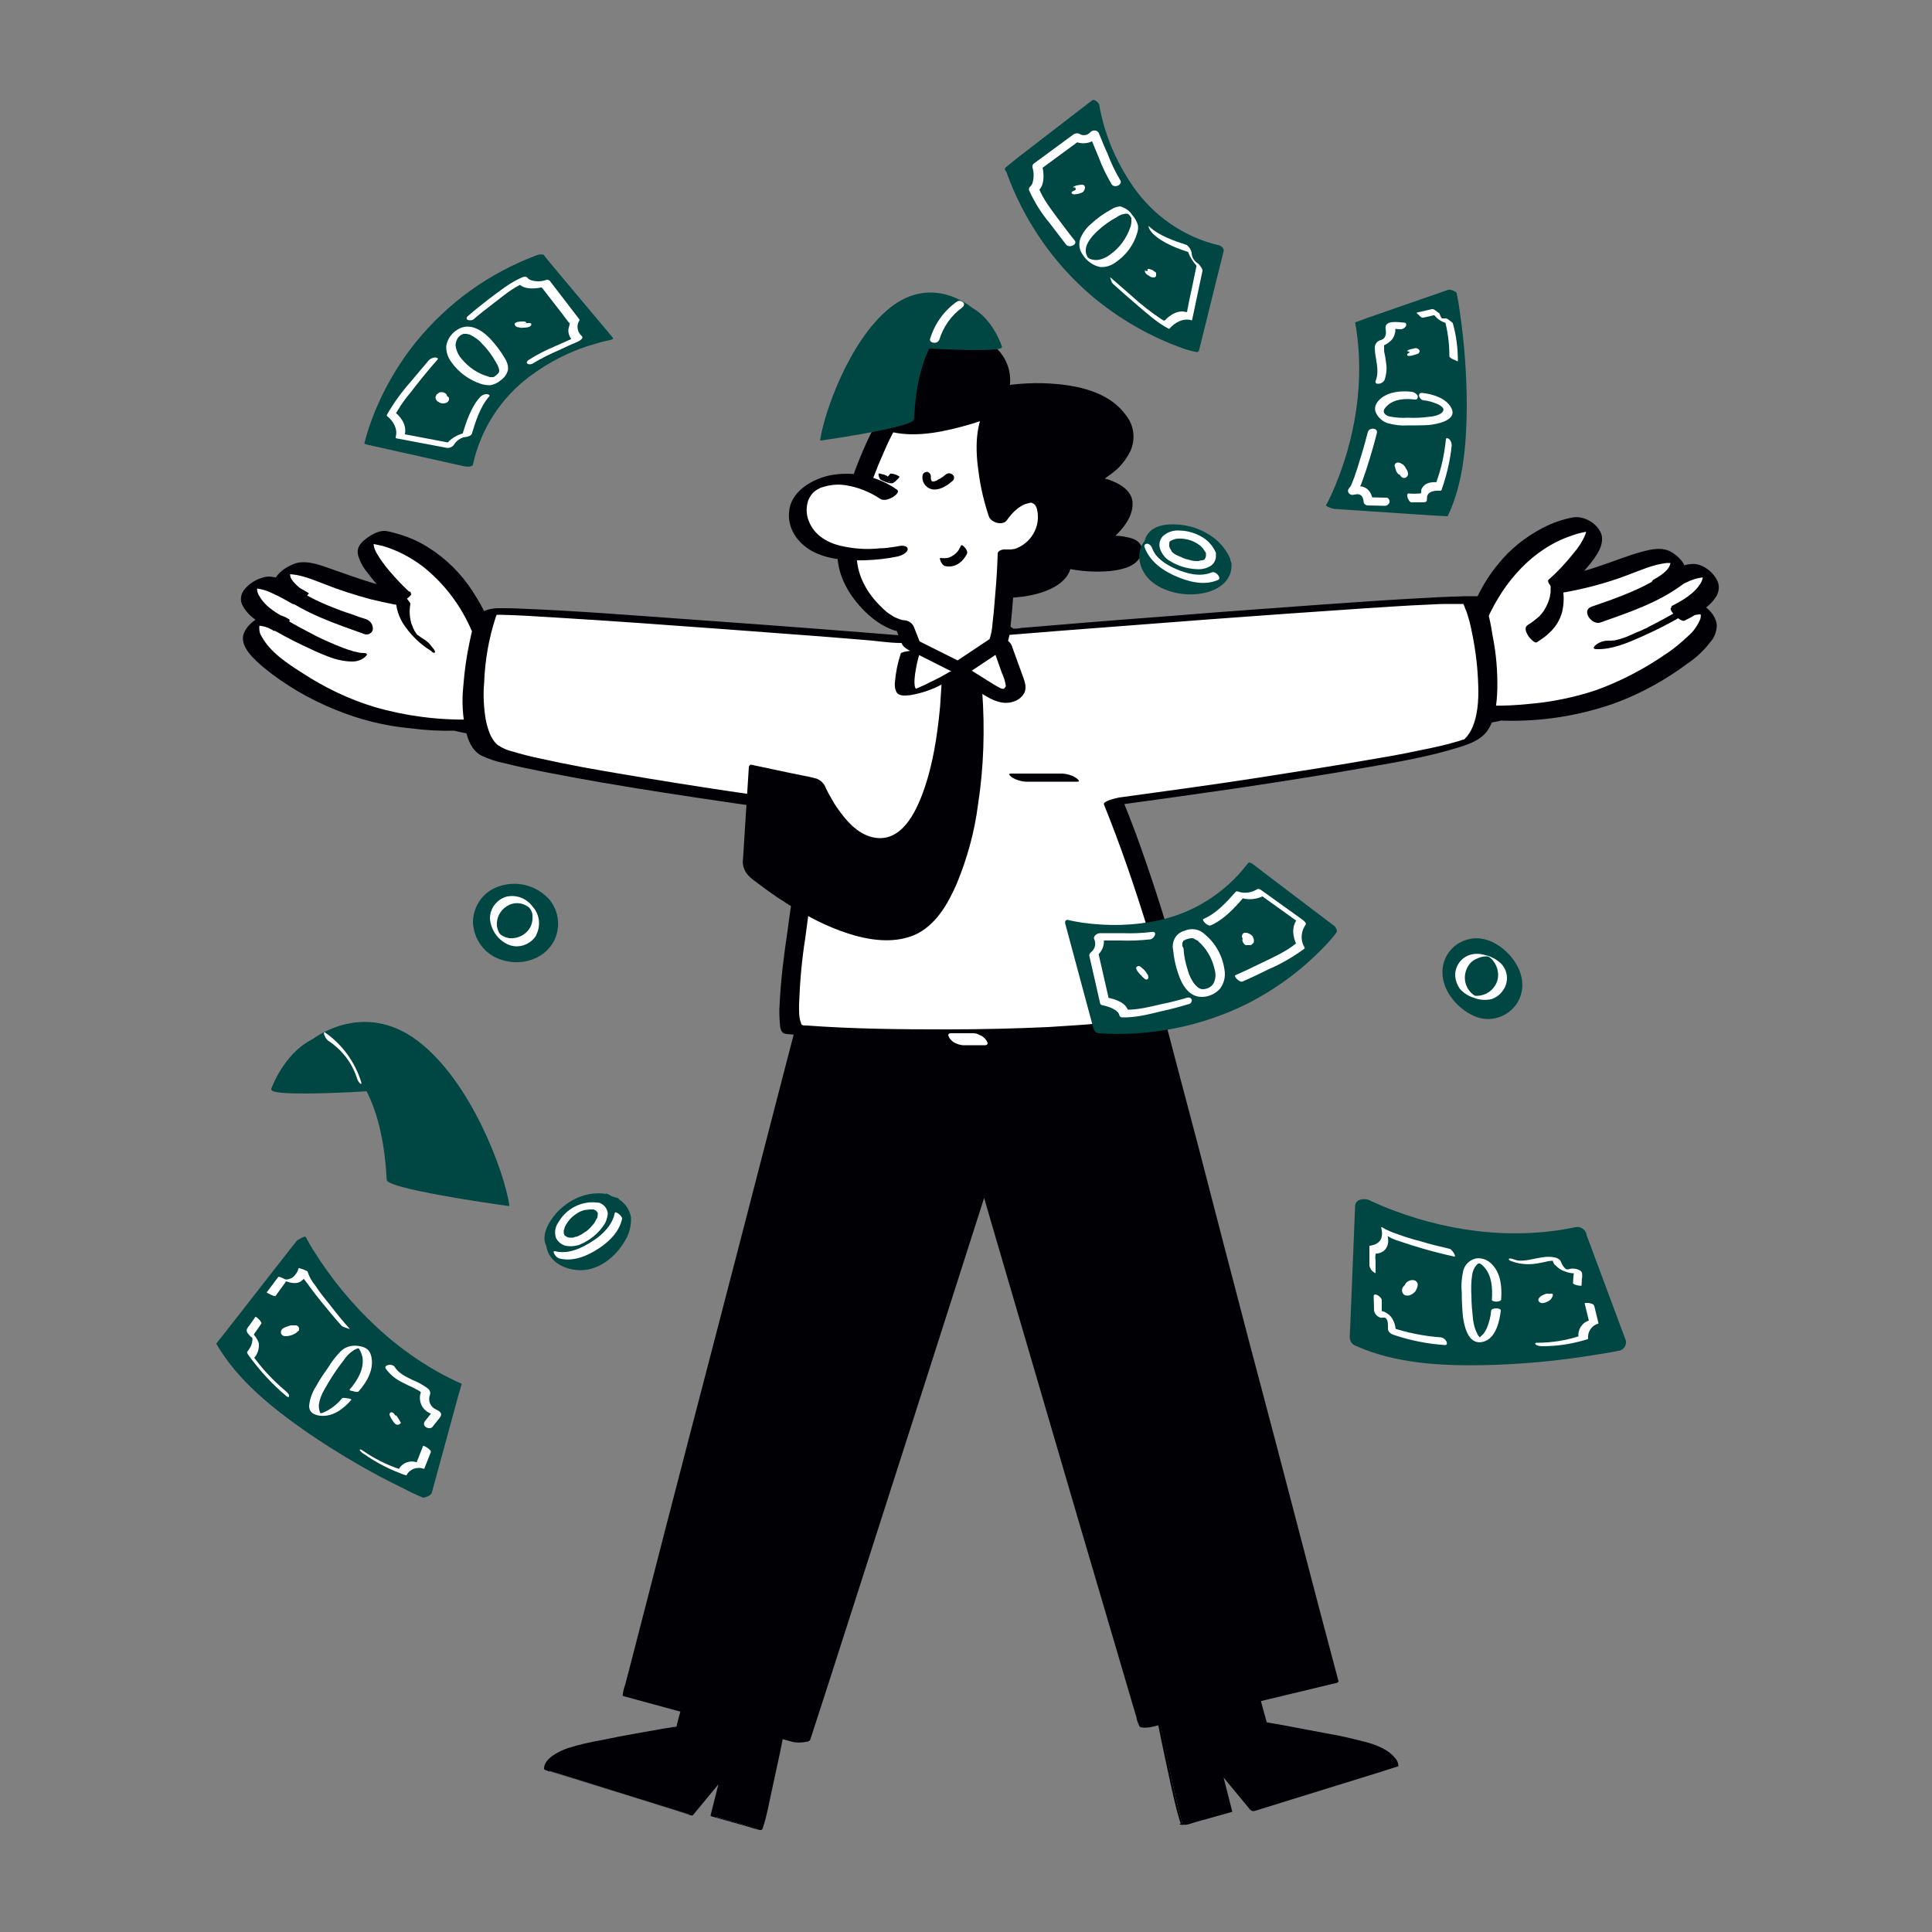
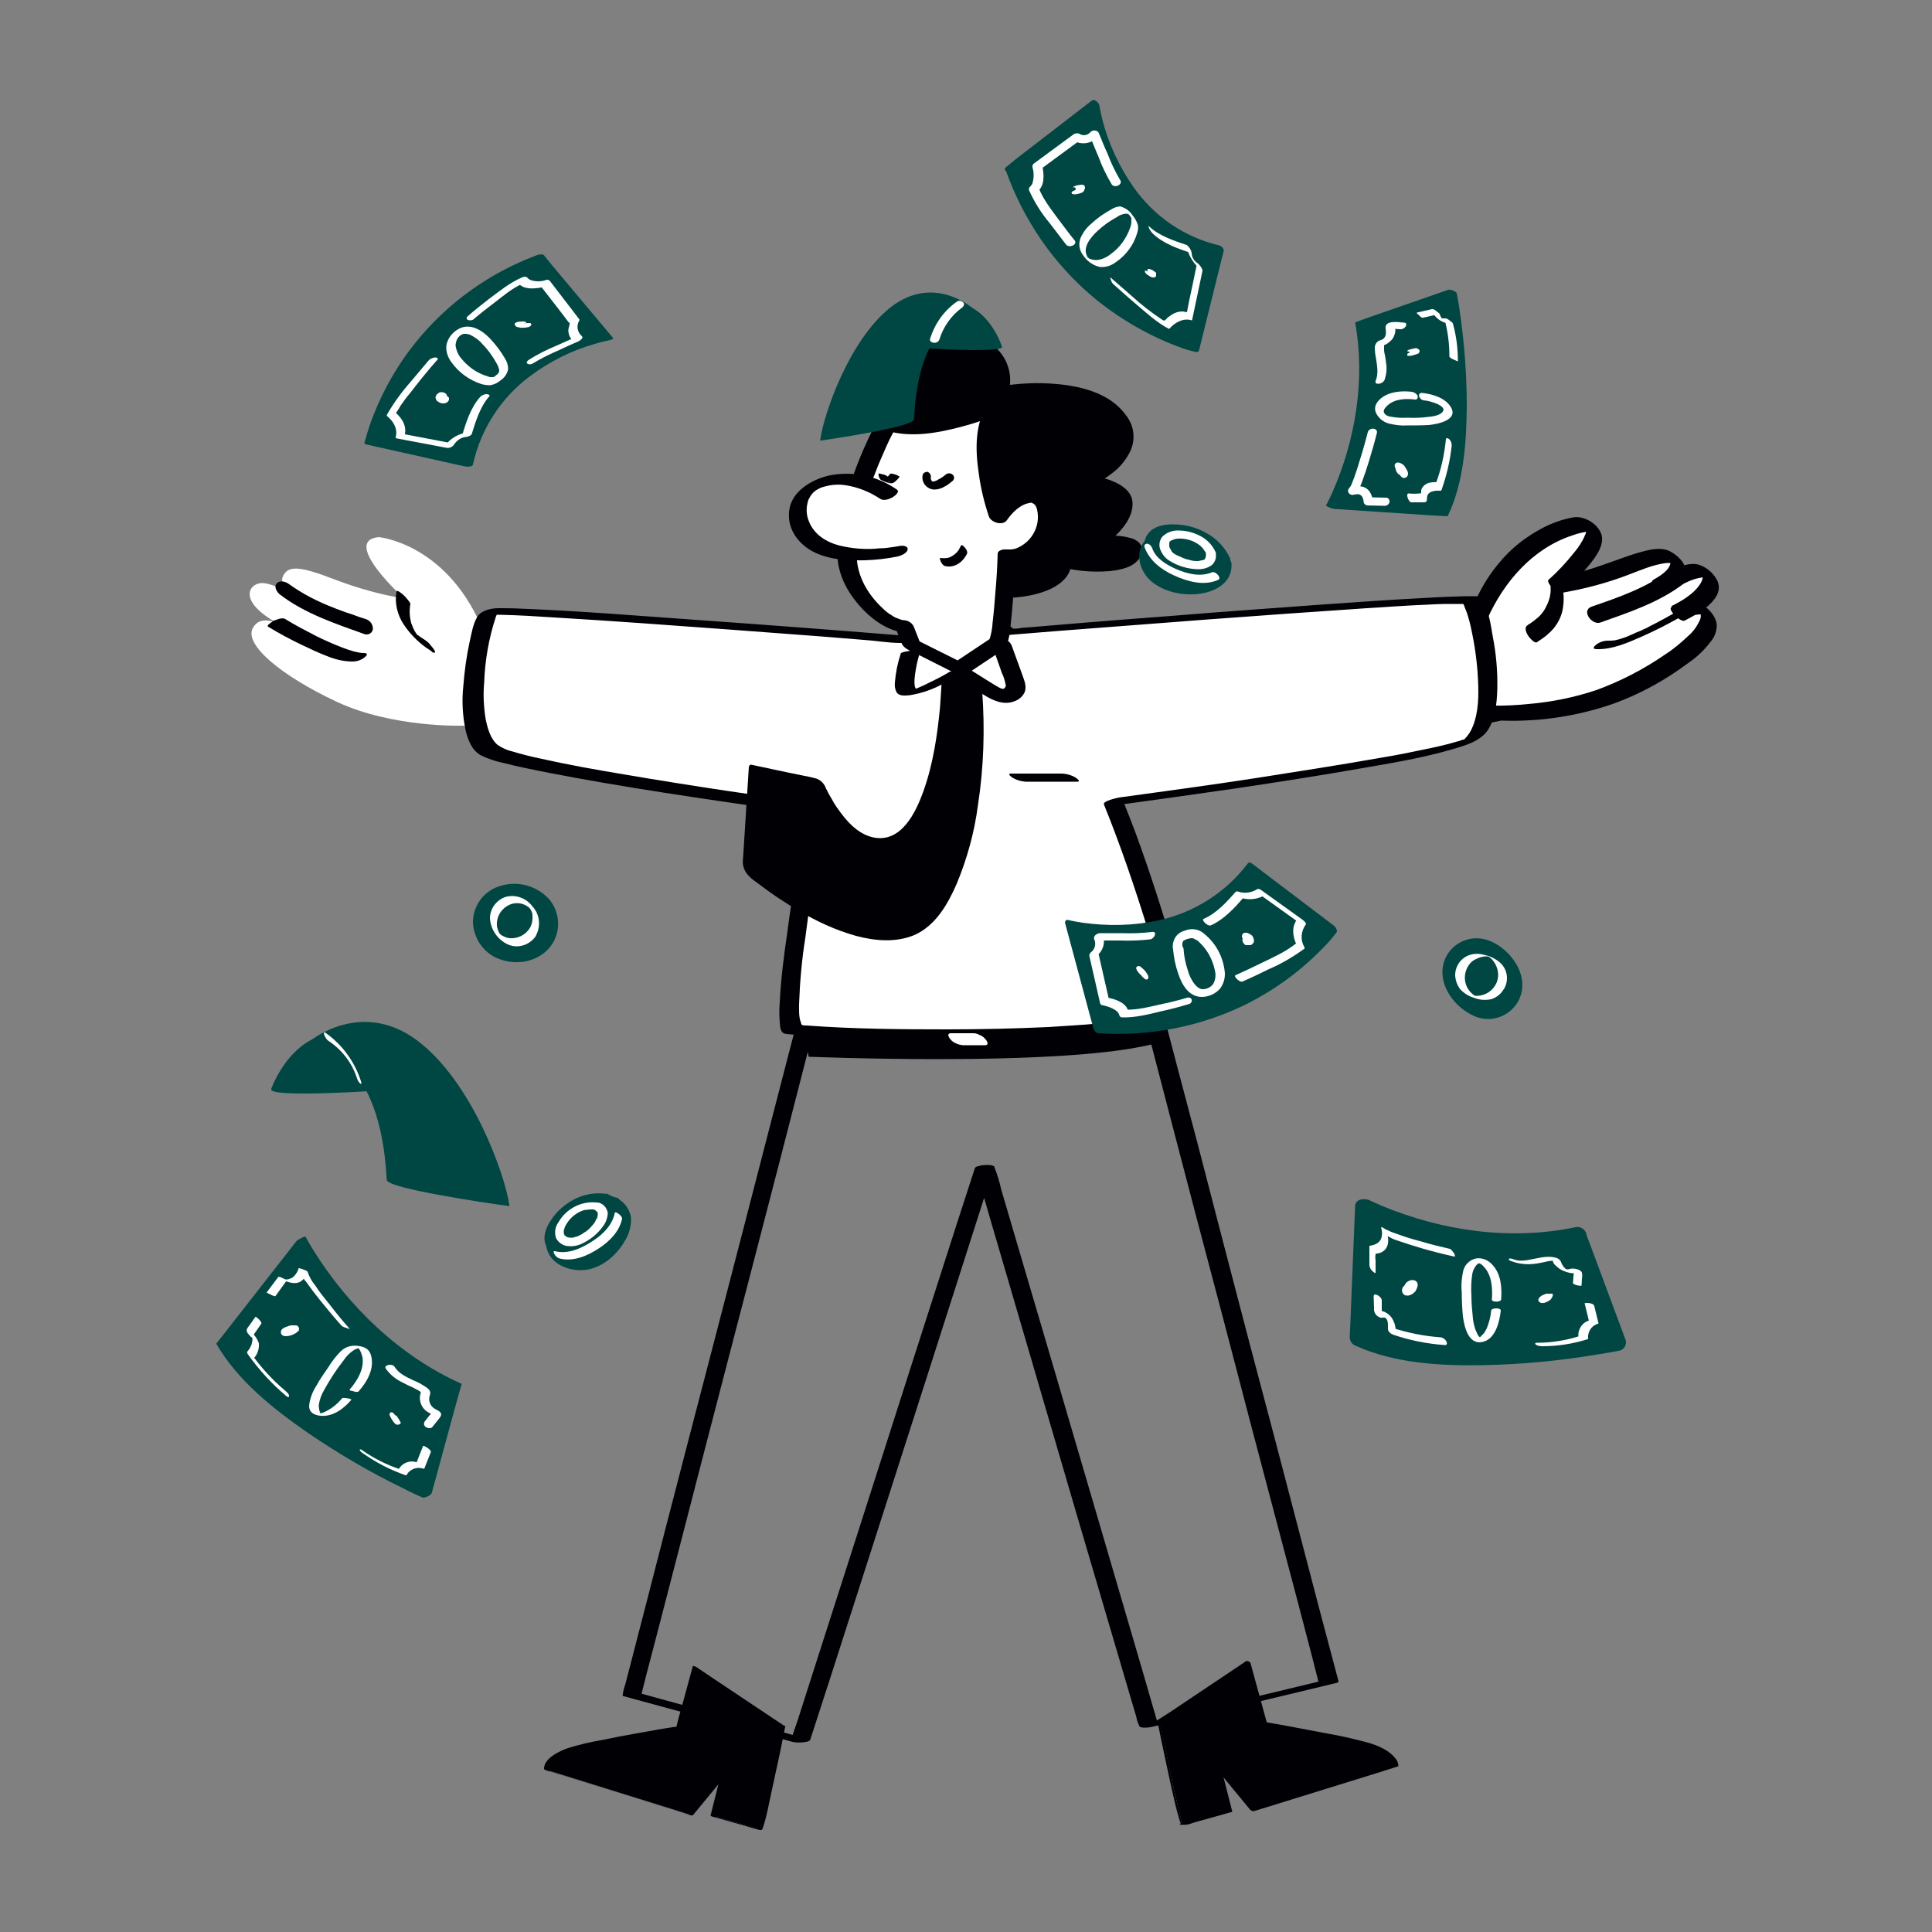
<svg xmlns="http://www.w3.org/2000/svg" transform="scale(1)" version="1.1" id="CSnxrLByDn" x="0px" y="0px" viewBox="0 0 500 500" xml:space="preserve" class="pbimage_pbimage__wrapper__image__0LEis false">
  <rect x="0" y="0" width="500" height="500" fill="#808080" stroke="none" />
  <title>Being Rich 2</title>
  <style type="text/css"> .st0{fill:#000005;} .st1{fill:#FFFFFF;} .st2{fill:#59BE4C;}
 .st2{fill:#004643;}
 .st1{fill:#FFFFFF;}
 .st0{fill:#000005;}</style>
  <g id="character">
    <path class="st0" d="M202.7,446.7c0,0-5.4,26.9-6.1,26.7s-12-3.4-12-3.4l2.7-10.6l-8.5,10.3l-37.2-11.6c0,0-0.3-4.1,9.3-6.3   s24.7-4.7,24.7-4.7l4.3-15.8L202.7,446.7z" fill="#000005" />
    <path class="st0" d="M202.1,446.5c-1,5.2-2.1,10.3-3.2,15.5c-0.7,3-1.3,6.1-2.1,9.1c-0.1,0.4-0.2,0.9-0.4,1.3   c-0.1,0.2-0.2,0.5-0.3,0.8c0,0.1,0.5,0.1,0.3,0.1l-0.5-0.1l-2-0.6l-9.4-2.6l0.7,0.4l2.7-10.6c0-0.2-1-0.6-1.2-0.4l-8.5,10.3h0.5   l-32.6-10.1l-4.7-1.5l0.7,0.4c0.1-0.8,0.4-1.6,0.9-2.2c1.8-2.2,4.9-3.2,7.5-3.9c6.7-1.7,13.5-2.8,20.3-4c1.8-0.3,3.5-0.6,5.3-0.9   c0,0,0.1,0,0.1,0l4.3-15.8l-1-0.3l20,13.4l2.8,1.9c0.2,0.1,1.4,0.4,0.9,0.1l-20.1-13.4l-2.8-1.9c-0.1-0.1-1-0.5-1-0.3l-2.2,8.1   l-1.5,5.4l-0.4,1.6c0,0.2-0.2,0.6-0.1,0.5c-0.2,0.2-0.8,0.1-1.1,0.2l-2.5,0.4l-6.8,1.2c-2.9,0.5-5.9,1.1-8.8,1.7   c-3,0.5-6,1.2-8.9,2.1c-2,0.7-6.3,2.6-6.2,5.4c0,0.2,0.6,0.4,0.7,0.4l32.6,10.1l4.7,1.5c0.1,0,0.4,0.1,0.5,0l8.5-10.3l-1.2-0.4   l-2.7,10.7c-0.1,0.2,0.6,0.4,0.7,0.4l8.5,2.4c1.2,0.4,2.3,0.7,3.5,1c0.7,0.1,0.7-0.2,0.9-0.8c0.9-2.7,1.4-5.5,2-8.3   c0.8-3.7,1.6-7.4,2.4-11.1c0.4-2.2,0.9-4.4,1.3-6.5C203.4,446.6,202.2,446.3,202.1,446.5z" fill="#000005" />
    <path class="st0" d="M300.1,445.4c0,0,5.4,26.9,6.1,26.7s12-3.4,12-3.4l-2.7-10.6l8.4,10.3l37.2-11.6c0,0,0.3-4.1-9.3-6.3   s-24.7-4.7-24.7-4.7l-4.2-15.8L300.1,445.4z" fill="#000005" />
    <path class="st0" d="M299.5,445.2c1.1,5.6,2.3,11.1,3.5,16.7c0.7,3,1.3,6,2.2,8.9c0.2,0.7,0.3,1.2,1,1.4s1.9-0.2,2.7-0.5l10-2.8   c0,0,0,0,0-0.1l-2.7-10.6L315,458l8.5,10.3c0.3,0.3,0.7,0.5,1.1,0.4l32.6-10.1l4.7-1.5l0,0c0-0.9-0.4-1.7-1-2.3   c-1.6-1.9-4.2-3-6.5-3.7c-3.7-1-7.4-1.9-11.1-2.5c-3.5-0.7-7.1-1.3-10.6-2l-5.6-1l0.8,0.4l-4.3-15.7c-0.3-0.3-0.7-0.5-1.1-0.4   l-20,13.4L299.5,445.2c-0.1,0,0.9,0.6,1.1,0.4l20-13.4l2.8-1.9l-1.1-0.4l4.3,15.8c0,0.2,0.7,0.4,0.8,0.4c6.2,1.1,12.5,2.2,18.7,3.4   c4.1,0.8,9.2,1.3,12.6,4.1c0.8,0.6,1.3,1.3,1.7,2.2c0.1,0.3,0.2,0.6,0.2,0.8c-0.1,0.1-0.7,0.2-0.8,0.3l-2,0.6l-6.6,2l-17,5.3   l-10.9,3.4l1.1,0.4l-8.5-10.3c-0.1-0.1-1.2-0.6-1.2-0.3c0.9,3.4,1.6,6.9,2.5,10.2c0.1,0.5,0.2,0.3-0.2,0.5   c-0.7,0.3-1.4,0.5-2.2,0.6l-6.8,1.9c-0.8,0.1-1.6,0.4-2.4,0.7c-0.1,0-0.2,0-0.3,0.1c-0.2,0.3,1,0.2,0.9,0.4c0-0.1-0.1-0.3-0.2-0.4   c-0.3-1.3-0.7-2.5-1-3.8c-1.1-4.4-2-8.8-2.9-13.3c-0.6-3.1-1.3-6.1-1.9-9.2C300.6,445.3,299.5,445.1,299.5,445.2z" fill="#000005" />
-     <polygon class="st0" points="210.1,258.9 163.6,438.7 207.2,450.5 254.9,302 297.3,446.3 343.9,435.1 296.1,253.6  " fill="#000005" />
    <path class="st0" d="M207.6,259.1l-1.2,4.8L203,277l-5,19.3l-6.1,23.6l-6.7,25.8l-6.8,26.1l-6.3,24.3l-5.3,20.6l-3.8,14.7l-1.2,4.6   c-0.3,0.8-0.5,1.6-0.6,2.4c0,0.1,0,0.2-0.1,0.3c0.1,0.2,0.2,0.3,0.4,0.3l14.7,4l23.5,6.3l5.4,1.5c0.9,0.2,1.9,0.2,2.8,0.1   c0.5-0.1,1.6-0.1,1.8-0.7l4.8-14.8l11.4-35.5l13.7-42.7l11.9-37.2l3.9-12.2c0.6-1.9,1.4-3.9,1.9-5.8c0-0.1,0.1-0.2,0.1-0.2l-5,0.3   l4.2,14.5l10.1,34.5l12.2,41.7l10.6,36l3.5,11.9l1.1,3.7c0.1,0.7,0.3,1.3,0.6,1.9c0,0.1,0.1,0.2,0.1,0.3c0.2,0.9,3.2,0.4,3.8,0.2   l15.8-3.7l25-6l5.8-1.4c0.1,0,1.3-0.2,1.2-0.6l-1.3-4.9l-3.5-13.2l-5.1-19.5l-6.2-23.7l-6.9-26.1l-6.9-26.4l-6.4-24.7l-5.5-20.8   l-3.9-14.9c-0.5-2.4-1.1-4.8-1.9-7.1c0-0.1,0-0.2-0.1-0.3c-0.2-0.6-2.2-0.4-2.5-0.4l-8.5,0.5l-20.5,1.3l-24.8,1.5l-21.6,1.3   c-3.5,0.2-7,0.4-10.4,0.6h-0.1C209.8,258.4,207.6,258.5,207.6,259.1c0.1,0.6,2.3,0.4,2.6,0.4l8.5-0.5l20.5-1.3l24.8-1.5l21.6-1.3   c3.5-0.2,7-0.3,10.4-0.6h0.1l-2.5-0.4l1.3,4.9l3.5,13.2l5.1,19.6l6.2,23.7l6.9,26.1l6.9,26.4l6.5,24.6l5.5,20.8l3.9,14.9l1.2,4.7   c0.2,0.8,0.4,1.6,0.6,2.4c0,0.1,0.1,0.2,0.1,0.3l1.2-0.6l-15.8,3.8l-25,6l-5.8,1.4l3.8,0.2l-4.2-14.5l-10.1-34.5l-12.2-41.6   l-10.6-36l-3.5-11.9c-0.4-1.9-1-3.8-1.7-5.6c0-0.1-0.1-0.2-0.1-0.2c-0.3-0.9-4.7-0.5-5,0.3l-4.8,14.8l-11.4,35.5l-13.7,42.8   l-11.9,37.1l-3.9,12.2c-0.6,1.9-1.4,3.9-1.9,5.8c0,0.1,0,0.2-0.1,0.2l4.6-0.6l-14.7-4l-23.5-6.4l-5.4-1.5l0.4,0.3l1.2-4.8l3.4-13   l5-19.3l6.1-23.6l6.7-25.8l6.8-26.1l6.3-24.3l5.3-20.6l3.8-14.8l1.2-4.6c0.3-0.8,0.5-1.6,0.6-2.4c0-0.1,0-0.2,0.1-0.3   C212.7,258.4,207.9,257.9,207.6,259.1z" fill="#000005" />
    <path class="st0" d="M209.7,273c0,0,70.3,3,90.9-4l-2.5-12l-90.9,3.5L209.7,273z" fill="#000005" />
    <path class="st0" d="M242.6,274.1c-17.9,0-32.6-0.6-32.9-0.6h-0.4l-2.7-13.5h0.6l91.3-3.5l2.7,12.9l-0.4,0.1   C289.6,273.2,263.9,274.1,242.6,274.1z M210.1,272.5c5.6,0.2,69.9,2.6,89.9-3.9l-2.3-11.2l-89.9,3.5L210.1,272.5z" fill="#000005" />
    <path class="st1" d="M387.6,184.7c0,0,18.2,0.6,32.7-6.2s23.9-14.8,21.7-19s-7.7-0.6-7.7-0.6c11.9-6.1,8.8-10.9,5.5-11.1   s-10.3,4.2-10.3,4.2s6-3,4.7-5.9s-4.2-2.8-13.5,0.8c-5.8,2.2-11.8,3.9-17.9,4.9c0,0,16.5-14.9,6.6-15.9c0,0-17,1.5-26.4,22.7   l-18.5,1.8c0,0-13.8,11.1-4.4,30.2L387.6,184.7z" fill="#FFFFFF" />
    <path class="st0" d="M388.9,186.5c9.8,0.3,19.5-1.2,28.7-4.4c6.9-2.5,13.4-6.1,19.3-10.5c2.2-1.5,4.1-3.3,5.7-5.4   c1.1-1.2,1.7-2.8,1.7-4.5c-0.3-3-3.6-5.8-6.4-6.1c-1.9-0.1-3.8,0.5-5.4,1.6c-0.9,0.6,2.5,4,3.5,3.4c3.2-1.6,10.7-5.6,8.4-10.4   c-1-1.9-2.6-3.3-4.6-4c-2.2-0.7-4.4,0.2-6.4,1c-2,0.9-3.9,1.9-5.7,3c-0.9,0.6,2.4,4,3.5,3.4c1.9-1,4.1-2.4,4.9-4.4   c1.1-2.8-2-5.7-4.3-6.7c-2.5-1-5.5-0.1-8,0.6c-4.9,1.5-9.5,3.5-14.4,4.8c-2.7,0.7-5.5,1.4-8.2,1.8l3.5,3.4c1.9-1.7,3.7-3.6,5.4-5.5   c1.9-2.2,5.2-5.9,4.4-9.1c-0.8-2.9-4.5-5.1-7.4-4.6c-2.7,0.5-5.3,1.4-7.8,2.7c-4.4,2.3-8.4,5.4-11.5,9.3c-2.2,2.6-4,5.5-5.5,8.6   c-0.2,0.4-0.4,0.7-0.5,1.1c-0.1,0.2-0.3,1-0.3,1s-0.2,0-0.3,0c-0.5,0.1-1.1,0.2-1.6,0.1l-12.4,1.2c-1.3,0-2.7,0.2-4,0.4   c-0.5,0.2-0.9,0.4-1.2,0.8c-6.6,6.5-8.4,16.3-5.7,25.1c0.6,1.9,1.3,3.7,2.2,5.5c0.5,1,2.2,2.7,3.4,2.4l24.1-5.1l3.4-0.7   c1-0.2-0.3-1.8-0.5-2c-0.6-0.6-1.8-1.7-2.8-1.5l-24,5.2l-3.4,0.7l3.4,2.4c-2.7-5.1-3.6-11-2.6-16.7c0.7-3.6,2.3-6.9,4.5-9.8   c0.6-0.8,1.4-1.6,2.1-2.3c0.1-0.1,0.3-0.3,0.4-0.4c-0.1,0.1-0.2,0,0.1,0.1c1.2,0,2.4-0.1,3.5-0.3l5.6-0.5l9-0.9l0.2-0.1   c4.3-9.6,11.7-18.2,21.9-21.6c1.1-0.4,2.2-0.7,3.3-0.9c0.3-0.1,0.5-0.1,0.8-0.1h0.1c-0.2,0,0.6,0.2,0.5,0.1   c0.2,0.1,0.4,0.2,0.3,0.1s-0.8-0.5-1-0.8c-0.4-0.5-0.3-0.8-0.3-0.2c0-0.1,0,0.5,0,0.7c-0.1,0.3-0.1,0.7-0.3,1   c-0.7,1.7-1.7,3.2-2.9,4.6c-2,2.5-4.1,4.8-6.5,6.9c-0.6,0.5,0.7,1.9,1,2.1c0.6,0.6,1.6,1.4,2.5,1.3c5.8-1,11.5-2.5,17-4.6   c3.2-1.2,6.5-2.7,10-3.1c0.4,0,0.8,0,1.3,0c0.2,0,0.4,0,0.6,0.1c-0.2,0,0.2,0.3-0.1,0s-0.2-0.1-0.6-0.5s-0.4-0.3-0.4-0.5   c0.1,0.4,0.3,0.4,0.2,0.9c-0.2,1.9-2.9,3.5-4.5,4.4l3.5,3.4c1.7-1.1,3.4-2,5.2-2.8c1.2-0.6,2.4-1,3.7-1.2c0.4-0.1,0.8-0.1,1.3,0   c0.4,0.1-0.3,0,0,0s-0.1-0.1,0.1,0c-0.3-0.2-0.6-0.5-0.9-0.8c-0.2-0.3-0.2-0.3-0.1-0.1s0.1,0.1,0-0.1c0,0.2,0.1,0.3,0.1,0.5   c0,0.6-0.2,1.3-0.5,1.8c-1.6,2.8-4.9,4.7-7.7,6.1l3.5,3.4c1.1-0.7,2.4-1.2,3.8-1.3c0.2,0,0.9,0.1,0.9,0.1l-0.4-0.3   c-0.3-0.3-0.4-0.4-0.2-0.2c0.2,0.3,0,0,0,0.1c0.1,0.5,0.1,1.1-0.1,1.6c-0.7,1.6-1.7,3.1-3,4.2c-1.9,1.8-3.9,3.5-6.1,4.9   c-5.5,3.8-11.5,6.9-17.8,9.2c-5.7,1.9-11.6,3.1-17.6,3.6c-3.1,0.3-6.3,0.5-9.5,0.4c-1.1,0-0.6,1.1-0.2,1.6   C386.7,185.3,387.9,186.5,388.9,186.5z" fill="#000005" />
    <path class="st1" d="M396.5,164.1c0.3-0.3,7.8-3.6,6.4-12.3" fill="#FFFFFF" />
    <path class="st0" d="M397.9,166.1c0.3-0.2,0.6-0.4,0.9-0.6c0.6-0.4,1.3-0.9,1.8-1.4c1.8-1.5,3.1-3.5,3.7-5.8   c0.4-1.8,0.5-3.7,0.2-5.6c-0.3-1.2-1-2.2-2-2.9c-0.9-0.5-1.4-0.1-1.3,0.9c0.1,0.3,0.1,0.6,0.1,0.9c0,0.4,0,0.8,0,1.2   c0,0.3,0,0.7-0.1,1c0,0.2-0.1,0.5-0.1,0.7c-0.3,1.2-0.8,2.3-1.4,3.3c-0.2,0.4-0.5,0.7-0.8,1.1c-0.3,0.4-0.6,0.7-1,1   c-0.6,0.5-1.2,1-1.8,1.4c-0.4,0.2-0.7,0.4-1,0.7c-0.7,0.7,0.1,2.1,0.5,2.7C395.9,165.1,397.3,166.8,397.9,166.1L397.9,166.1z" fill="#000005" />
    <path class="st0" d="M414.2,161.1c7.3-2.6,14.9-5.1,21.2-9.8c2.1-1.6-1.5-5.1-3.3-3.7c-6,4.5-13.2,7-20.2,9.4   C409.1,158,412,161.9,414.2,161.1z" fill="#000005" />
    <path class="st0" d="M434.4,158c-2.5,1.5-5.1,2.9-7.7,4.2c-0.2,0.1-0.3,0.1-0.1,0.1l-0.4,0.2l-0.7,0.3c-0.6,0.3-1.2,0.6-1.8,0.8   s-1,0.5-1.6,0.7l-0.9,0.4l-0.5,0.2l-1.5,0.5l-0.4,0.1c0.3-0.1,0.3-0.1,0,0l-0.8,0.2c-0.1,0-0.7,0.2-0.2,0l-0.7,0.1h-0.3   c0.2,0,0.2,0,0,0s-0.4,0-0.6,0c-1.2,0-2.4,0.4-3.3,1.2c-0.7,0.6-0.6,1,0.4,1c4,0.1,8.1-1.7,11.7-3.3s6.9-3.3,10.2-5.2   c0.7-0.4,1.4-0.8,2.1-1.2c0.5-0.3,1.5-1,0.5-1.3S435.1,157.4,434.4,158L434.4,158z" fill="#000005" />
    <path class="st1" d="M119.8,187.8c0,0-18.2,0.6-32.7-6.2s-23.9-14.8-21.7-19s7.7-0.6,7.7-0.6c-11.9-6.1-8.8-10.9-5.5-11.1   s10.3,4.2,10.3,4.2s-6-3-4.7-5.9s4.2-2.8,13.5,0.8c5.8,2.2,11.8,3.9,17.9,4.9c0,0-16.5-14.9-6.6-15.9c0,0,17,1.5,26.4,22.7   l18.6,1.8c0,0,13.8,11.2,4.4,30.2L119.8,187.8z" fill="#FFFFFF" />
-     <path class="st0" d="M121.7,186.2c-8.3,0.2-16.7-0.9-24.7-3.2c-6.6-2-12.9-5-18.7-8.8c-3.8-2.4-8.4-5.4-10.6-9.5   c-0.4-0.6-0.6-1.3-0.6-2.1c0-0.3,0-0.7,0.1-1c0.1-0.1,0.2-0.3,0.2-0.4c0.6-0.8,0.1-0.5-1.5,0.8l0.5-0.1c1.6,0,3.2,0.5,4.5,1.4   l4.1-2.8c-2.8-1.4-6.1-3.2-7.8-6.1c-0.5-0.7-0.7-1.5-0.7-2.3c0-0.2,0.1-0.5,0.2-0.7c0-0.1,0.1-0.1,0.1-0.2c0.1-0.1,0.1-0.1,0,0   c0.1-0.2,0.1-0.1-0.1,0.1c-0.3,0.2-0.6,0.5-0.9,0.7c-0.2,0.1-0.3,0.2-0.5,0.3s-0.3,0.1-0.1,0.1c-0.2,0.1-0.2,0.1,0,0l0.2-0.1   c0.4,0,0.7,0,1.1,0c1.4,0.2,2.7,0.6,3.9,1.2c1.8,0.8,3.6,1.8,5.3,2.8l4.1-2.8c-1.7-0.8-3.2-2-4.3-3.5c-0.5-0.8-0.6-1.8-0.1-2.6   c0.1-0.2,0,0.1-0.1,0.1l0.1-0.1l-0.5,0.5c-0.5,0.3-0.9,0.5-1.4,0.8c0-0.1,0.2,0,0.1,0c0.1,0,0.7-0.1,1-0.1c3.1,0,6.3,1.4,9.2,2.5   c4,1.6,8.1,2.9,12.2,4c2.1,0.5,4.3,1,6.4,1.4c0.7,0.1,4.5-2.4,4-2.9c-2-1.8-3.8-3.7-5.5-5.7c-1.3-1.5-2.4-3-3.4-4.7   c-0.4-0.7-0.7-1.4-0.8-2.2c0-0.5,0.1-1,0.1-1.6c-0.4,0.4-0.9,0.8-1.4,1.1c-0.1,0.1-0.7,0.2-0.5,0.3s0.1,0,0,0   c0.3,0,0.6-0.1,0.9-0.2c0.2,0,0.3,0,0.5,0.1c0.9,0.2,1.9,0.4,2.8,0.6c3.7,1.1,7.1,2.9,10.2,5.2c5.6,4.4,10,10.2,12.8,16.8l0.2,0.1   l17.8,1.7c0.3,0,0.5,0,0.8,0.1c-0.3-0.1,0,0,0.1,0.2c0.6,0.6,1.2,1.2,1.8,1.9c2.3,2.7,3.9,5.9,4.8,9.3c1.6,6.3,0.2,12.8-2.6,18.6   l4-2.7l-24.1-5.1L121.7,186.2c-0.8-0.1-2.2,0.9-2.8,1.4c-0.2,0.1-1.7,1.4-1,1.6l24.1,5.1l3.4,0.7c0.6,0.1,1.8-0.7,2.2-1   c0.7-0.4,1.3-1,1.7-1.7c2.8-5.7,4.1-12.1,2.7-18.4c-0.9-3.8-2.7-7.4-5.4-10.3c-0.5-0.6-1-1.2-1.7-1.7c-0.7-0.2-1.4-0.3-2.1-0.3   l-12.4-1.2l-2.6-0.2c-0.5,0-1,0-1.5-0.1c0,0-0.2,0-0.2,0s-0.2-0.6-0.2-0.7s-0.2-0.4-0.3-0.6c-0.2-0.5-0.5-1-0.7-1.4   c-0.8-1.5-1.7-3-2.6-4.4c-3-4.6-6.9-8.5-11.6-11.4c-2.8-1.8-5.9-3-9.1-3.8c-0.6-0.2-1.3-0.3-1.9-0.4c-1.9-0.1-3.8,1.1-5.2,2.2   s-2.3,2.4-1.8,4.2c0.5,1.6,1.3,3.1,2.4,4.4c2,2.7,4.3,5.2,6.8,7.5l0.5,0.4l4-2.9c-7.2-1.1-14-3.6-20.8-6c-2.6-0.9-5.9-2.2-8.8-1.5   c-2.2,0.6-5.8,2.8-5.9,5.3s3,4.4,4.9,5.3c1.1,0.6,4.4-2.7,4.1-2.8c-1.5-0.9-3-1.8-4.6-2.5c-2-0.9-4.3-2.1-6.6-1.7   c-2.3,0.5-4.3,1.7-5.7,3.6c-0.8,1.2-0.9,2.8-0.1,4c1.6,3,5.1,4.8,8,6.3c1.1,0.6,4.4-2.6,4.1-2.8c-1.3-0.9-2.7-1.4-4.3-1.5   c-2.9-0.1-6.4,2.2-7.5,4.8c-1.6,3.5,2.9,7.2,5.1,9.1c5.5,4.5,11.7,8.1,18.3,10.8c6.3,2.6,13,4.3,19.8,4.9c3.8,0.5,7.6,0.7,11.4,0.6   c1-0.2,2-0.7,2.8-1.4C120.8,187.7,122.3,186.2,121.7,186.2z" fill="#000005" />
    <path class="st1" d="M110.9,167.1c-0.3-0.3-7.8-3.6-6.4-12.3" fill="#FFFFFF" />
    <path class="st0" d="M111.3,166.8c-0.4-0.5-0.9-0.9-1.5-1.3l-0.5-0.3c-0.2-0.1-0.3-0.2,0,0c-0.2-0.2-0.5-0.3-0.7-0.5l-0.4-0.3   c-0.3-0.2,0.3,0.3,0.1,0.1l-0.3-0.2l-0.2-0.2c-0.4-0.3,0.4,0.4,0.1,0.1c-0.1-0.1-0.1-0.2-0.2-0.2c-0.3-0.2,0.5,0.5,0.1,0.1   s0-0.1,0.1,0.1l-0.2-0.3c-0.3-0.3,0.3,0.4,0.1,0.1c-0.1-0.1-0.2-0.2-0.3-0.4s0.2,0.4,0.1,0.2s-0.1-0.1-0.1-0.2l-0.2-0.3l-0.1-0.2   c-0.1-0.2,0.1,0.2,0,0s-0.1-0.3-0.2-0.4c-0.2-0.5-0.4-1-0.6-1.5c-0.4-1.6-0.5-3.2-0.2-4.9c0-0.3-0.5-0.9-0.6-1   c-0.4-0.5-0.8-1-1.3-1.4c-0.2-0.2-1.6-1.4-1.7-0.8c-0.5,2.9,0.2,5.9,1.8,8.4c1.6,2.4,3.6,4.5,6,6.2c0.4,0.2,0.7,0.5,1.1,0.7   l0.3,0.2c0.1,0.1-0.4-0.3-0.2-0.1c0.5,0.4,0.3,0.5-1.2-1.1c0.3,0.3,1.6,1.8,2.1,1.5S111.3,166.9,111.3,166.8L111.3,166.8z" fill="#000005" />
    <path class="st0" d="M94.3,160.1c-1-0.3-1.9-0.6-2.9-1l-1.2-0.4c0.4,0.1-0.2-0.1-0.3-0.1l-0.6-0.2c-1-0.4-2-0.7-2.9-1.1   c-4.2-1.6-8.1-3.6-11.7-6.2c-0.8-0.6-2.3-1-3.1-0.1s0.1,2.3,0.9,2.9c6.4,4.9,14.3,7.5,21.8,10.2c0.8,0.3,1.8-0.1,2.1-0.9   c0.1-0.2,0.1-0.4,0.1-0.5C96.5,161.4,95.6,160.4,94.3,160.1L94.3,160.1z" fill="#000005" />
    <path class="st0" d="M69.4,162.2c2.8,1.7,5.6,3.2,8.5,4.6c2.3,1.1,4.6,2.2,7,3.1c2,0.8,4.2,1.3,6.3,1.3c1.2,0,2.4-0.4,3.3-1.2   c0.7-0.6,0.6-1-0.4-1c-0.8,0-1.7-0.2-2.5-0.4c-1-0.3-2-0.6-3-1c-2.3-0.9-4.6-1.9-6.8-3c-2.7-1.4-5.4-2.8-8-4.4   c-0.8-0.5-2.3,0.2-3.1,0.5C70.6,160.9,68.8,161.8,69.4,162.2L69.4,162.2z" fill="#000005" />
    <path class="st1" d="M380.9,155.4c-1.8-1.3-95.6,6.2-120.5,8.2c-4.7-3.4-9.6-4.9-14.7-3.8c-4.1,1-7.9,3-11.1,5.8   c-34.8-2.8-106.4-8.3-108-7.2c-2,1.5-8.2,30.1,0,35.7c5.5,3.8,54.2,11,85.5,15.4c-1.5,5.6-2.7,11.3-3.7,17c0,0-6.7,39.4-3.1,39.9   c3.2,0.5,56.5,2.9,87.3-1.5c6.5-0.9,11-6.9,10-13.4c-0.1-0.5-0.2-1-0.3-1.5c-4-14.4-8.7-28.6-14.2-42.4   c30.3-4.1,86.8-12.3,92.7-16.4C389,185.5,382.9,156.9,380.9,155.4z" fill="#FFFFFF" />
    <path class="st0" d="M383.1,154.5c-0.4-0.2-0.9-0.2-1.4-0.2c-0.9,0-1.8,0-2.6,0c-3.1,0.1-6.3,0.2-9.4,0.4   c-9.9,0.5-19.7,1.2-29.5,1.9c-11.9,0.9-23.9,1.7-35.8,2.7c-10.5,0.8-21,1.6-31.5,2.5l-6,0.5l-2.6,0.2c-0.7,0.2-1.5,0.2-2.3,0.2   c-0.4-0.1,0.5,0.2,0-0.2c-0.2-0.1-0.4-0.3-0.6-0.4c-0.5-0.3-1-0.6-1.5-0.9c-1-0.6-2-1.1-3.1-1.5c-2-0.7-4-1.1-6.1-1.1   c-4.6,0.2-9,1.4-13,3.7c-1.9,1.1-3.8,2.4-5.5,3.8l4.1-1.4c-18.4-1.5-36.7-2.9-55.1-4.2c-15.6-1.1-31.2-2.4-46.8-3   c-1.8-0.1-3.6-0.1-5.4-0.1s-4.3,0.5-5.4,2.1c-1.2,1.9-1.6,4.6-2.1,6.8c-0.8,3.7-1.3,7.5-1.6,11.3c-0.4,3.8-0.2,7.6,0.6,11.4   c0.6,2.5,1.6,5.2,4,6.5c1.9,0.9,3.9,1.6,6,2c3.5,0.9,7,1.6,10.5,2.3c20.4,4,41,6.9,61.6,9.9l7.4,1l-0.4-0.4   c-2.6,10.1-4.5,20.4-5.8,30.7c-0.9,6.1-1.7,12.2-2,18.4c-0.2,2.1-0.1,4.2,0.1,6.3c0.2,1.1,0.5,1.8,1.7,1.9   c3.9,0.4,7.8,0.4,11.7,0.6c7.5,0.3,15.1,0.4,22.6,0.4c17.5,0.1,35.3-0.1,52.7-2.5c4.8-0.7,9.7-2.6,12.5-6.8c1.1-1.7,1.8-3.7,2-5.8   c0.1-2.2-0.3-4.4-1-6.4c-3-10.6-6.4-21.1-10.2-31.5c-1.1-2.9-2.2-5.8-3.4-8.7l-3.9,1.8c10.9-1.5,21.8-3,32.8-4.6   c11.4-1.7,22.9-3.5,34.3-5.5c8.1-1.4,16.3-2.8,24.2-5.3c2.5-0.8,5.2-1.8,6.9-4c2.2-3,2.6-7.4,2.7-11c0.1-4.6-0.3-9.2-1.2-13.7   c-0.5-3-1-6.4-2.5-9.1C383.6,154.9,383.4,154.7,383.1,154.5c-0.6-0.5-2.4,0.3-3,0.6c-0.3,0.1-2,0.8-1.4,1.2   c-0.1-0.1,0.1,0.1,0.1,0.2s0.2,0.3,0.2,0.5c0.2,0.5,0.4,1,0.6,1.5c0.5,1.5,0.9,3,1.2,4.5c0.9,4.2,1.5,8.5,1.7,12.8   c0.2,4,0.2,8.3-1.3,12.1c-0.5,1.3-1.2,2.4-2.2,3.4c-0.4,0.4,0-0.1,0,0s-1.1,0.4,0,0c-0.2,0.1-0.4,0.1-0.6,0.2   c-0.4,0.2,0.6-0.2,0.2-0.1l-0.5,0.2l-0.6,0.2c-0.8,0.3,0.3-0.1-0.4,0.1s-1.4,0.4-2.1,0.6c-1.9,0.5-2.9,0.7-4.7,1.1   c-4.3,0.9-8.6,1.8-12.9,2.5c-10.8,1.9-21.7,3.6-32.6,5.3c-11.7,1.8-23.5,3.4-35.2,5c-0.5,0.1-4.3,0.9-3.9,1.8   c4.3,10.6,8,21.5,11.4,32.5c0.7,2.2,1.3,4.5,2,6.7c0.7,2,1.2,4.1,1.4,6.2c0,2.1-0.5,4.3-1.6,6.1c-0.9,1.6-2.5,3.4-4.2,4   c-1.5,0.4-3.1,0.6-4.6,0.6c-2,0.2-4.1,0.4-6.1,0.6c-4.2,0.4-8.5,0.6-12.7,0.9c-8.7,0.4-17.5,0.6-26.2,0.6c-12.1,0-24.2-0.1-36.3-1   c-0.4,0-0.8,0-1.2-0.1s0.2,0.1,0.1,0s-0.1,0-0.2-0.1s-0.2-0.3-0.2-0.5c-0.6-1.4-0.5-3.3-0.5-4.8c0.2-5.7,0.7-11.5,1.6-17.1   c1.1-8.7,2.4-17.5,4.3-26.1c0.6-2.7,1.3-5.3,2-7.9c0.1-0.3-0.1-0.3-0.4-0.4c-17.7-2.4-35.3-5-52.9-8c-7.2-1.2-14.5-2.5-21.6-4.1   c-2.4-0.5-4.8-1.1-7.1-1.8c-1.4-0.3-2.7-0.9-3.9-1.7c-1.9-1.6-2.6-4.3-3.1-6.6c-0.5-3.1-0.7-6.3-0.4-9.5c0.2-5.8,1.2-11.5,3-17   c0.2-0.6,0.6-1.2,0.8-1.8c0-0.2-0.1,0-0.4,0.2c-0.8,0.5-1.7,0.8-2.6,1c-0.6,0.1-0.4,0,0,0c0.1,0,0.2,0,0.3,0c0.4,0-0.3,0,0,0h0.9   h2.1c4.7,0.1,9.4,0.4,14.1,0.7c15,0.9,30,2,44.9,3.1l24,1.8l11.1,0.9c3.2,0.2,6.4,0.8,9.6,0.8s5.2-2.5,7.8-4c1.9-1.2,4-1.9,6.2-2.1   c2.5-0.1,5,0.5,7.3,1.6c1.2,0.6,2.4,1.2,3.5,2c0.6,0.5,1.4,0.6,2.2,0.5l13.6-1.1c13-1,26.1-2,39.1-3c13.6-1,27.3-2,40.9-2.9   c5.1-0.3,10.2-0.7,15.4-0.9c1.9-0.1,3.7-0.2,5.6-0.2c0.1,0,0.6,0,0.2,0h0.5h1c0.5,0,1,0,1.5,0c0.4,0,0.7,0,1,0s-0.1-0.1,0.2,0.1   c0.7,0.4,2.4-0.3,3-0.6C381.9,155.6,383.7,154.9,383.1,154.5z" fill="#000005" />
    <path class="st0" d="M252.3,177.5c0,0,3.2,37.2-10.6,56.9s-48.1-9.4-48.1-9.4l1.6-24.8l17.1,3.6c0,0,7,16.2,17.1,15.3   c14.3-1.4,15.6-41.3,15.6-41.3l4.1-3L252.3,177.5z" fill="#000005" />
    <path class="st0" d="M250.7,176.4c0.4,5,0.5,10.1,0.2,15.1c-0.4,10.1-1.7,20.4-5.1,29.9c-1.6,4.5-3.8,9.3-7,12.9   c-2.6,2.7-6,4.3-9.7,4.6c-7.9,0.7-15.8-2.9-22.5-6.7c-4.7-2.6-9.1-5.7-13.2-9.1l1.7,3.6l1.4-21.8l0.2-3.1l-0.6,0.6l17.1,3.6   l-2.2-2.3c1.9,4.6,4.7,8.7,8.1,12.3c3.9,4,10.2,7.4,15.5,3.7c4.2-3,6.3-8.5,7.8-13.2c1.6-5.6,2.8-11.3,3.4-17.1   c0.4-3.3,0.7-6.7,0.8-10l-0.3,0.6l4.1-3l-1-0.3l3.3,2.7c0.8,0.6,1.4,0.1,1.4-0.8c-0.1-1.2-0.8-2.3-1.7-3.1l-3.3-2.7   c-0.2-0.2-0.8-0.5-1-0.3c-1.2,0.9-2.5,1.8-3.7,2.7c-0.5,0.3-0.8,0.8-0.7,1.4c-0.1,2-0.3,4.1-0.4,6.2c-0.7,7.4-1.8,14.9-4.3,21.9   c-2,5.6-5.8,13.6-13.1,12c-4-0.9-6.9-4.3-9-7.3c-0.3-0.4-0.6-0.8-0.8-1.2c0.2,0.4-0.4-0.6-0.5-0.8c-0.4-0.7-0.8-1.4-1.2-2.1   l-0.4-0.8c-0.3-0.6,0.1,0.1,0,0s-0.2-0.4-0.3-0.6c-0.4-1.1-1.3-2-2.4-2.4l-1.6-0.4l-5.9-1.2l-9.4-2c-0.3-0.1-0.6,0.4-0.6,0.6   l-1.5,23.7c-0.3,1.8,0.4,3.5,1.7,4.7c0.6,0.6,1.3,1.1,2,1.6c3.4,2.6,6.9,5,10.6,7.1c4.6,2.8,9.6,5.1,14.9,6.6   c4.9,1.3,10.3,1.8,15.1-0.2c5.5-2.4,8.7-8,11-13.3c2.7-6.5,4.6-13.4,5.5-20.4c1.5-9.7,1.8-19.5,1.1-29.3c0-0.2,0-0.3,0-0.5   c-0.1-1.2-0.7-2.3-1.7-3.1C251.3,175,250.6,175.3,250.7,176.4z" fill="#000005" />
    <path class="st0" d="M233.1,169.2c-0.8,2.4-1.3,4.9-1.5,7.4c-0.1,0.8,0,1.7,0.4,2.5c0.7,1.2,2.5,0.9,3.6,0.8   c2.9-0.5,5.6-1.4,8.2-2.8c2.3-1.1,4.5-2.2,6.7-3.5c0.3-0.2-0.3-0.3-0.3-0.3c-0.5-0.1-1-0.1-1.5,0c-1,0-2.1,0.2-3,0.6   c-1.8,1.1-3.6,2-5.5,2.9c-0.9,0.5-1.9,0.9-2.8,1.3l-1.4,0.6l-0.7,0.3c-1.6,0.6,1.4-0.8,2.4-0.1c-0.6-0.4-1-1-1-1.7   c-0.1-0.9,0-1.8,0.1-2.6c0.3-2.1,0.7-4.1,1.4-6.1c0.1-0.3-2.4-0.1-2.5-0.1c-0.6,0.1-1.2,0.2-1.7,0.3   C233.5,168.9,233.1,168.9,233.1,169.2L233.1,169.2z" fill="#000005" />
    <path class="st0" d="M247.5,175.4l6.9,4.3c2.4,1.5,5.2,2.9,8.1,1.8c1.2-0.4,2.2-1.3,2.7-2.4c0.5-1.4,0-2.7-0.5-4.1l-2.9-8   c-0.5-1.1-1.7-1.8-2.9-1.6c-0.9,0.1-2.4,0.8-2,2l2.4,6.8c0.5,1,0.8,2.1,1,3.2c0-0.1,0,0.4,0,0.2c0,0-0.3,0.5-0.1,0.2   c-0.1,0.1-0.4,0.4-0.1,0.2c-0.1,0.1-0.2,0.1-0.3,0.2h0.1l-0.3,0.1c0.3,0,0.3-0.1,0.1,0c-0.1,0-0.2,0-0.3,0c0.4,0,0.4,0,0.1,0h0.2   l-0.5-0.1c-0.6-0.2,0.3,0.2-0.3-0.1c-1-0.5-1.9-1.1-2.9-1.7l-5.9-3.7c-1.1-0.7-2.5-0.5-3.5,0.3   C245.9,173.7,246.5,174.8,247.5,175.4L247.5,175.4z" fill="#000005" />
    <path class="st0" d="M265.4,202.3h13.4c1.1,0-0.3-1-0.5-1.1c-1-0.6-2.1-0.9-3.3-1h-13.4c-1.1,0,0.3,1,0.5,1.1   C263.1,201.9,264.2,202.2,265.4,202.3z" fill="#000005" />
    <path class="st1" d="M249.1,270.5h5.9c0.3,0,0.6-0.2,0.6-0.5c-0.1-0.4-0.3-0.8-0.6-1.1c-0.4-0.5-1-0.9-1.6-1.1   c-0.5-0.3-1-0.4-1.5-0.4H246c-0.3,0-0.6,0.2-0.6,0.5c0.1,0.4,0.3,0.8,0.6,1.1c0.4,0.5,1,0.9,1.6,1.1   C248,270.3,248.5,270.4,249.1,270.5L249.1,270.5z" fill="#FFFFFF" />
    <path class="st0" d="M275.1,145.8c0,0,14.4,4.4,17.4-1.3s-6.6-5.3-6.6-5.3s12.2-11.1-2.5-14.9c0,0,13.5-7.9,4.5-17.6   s-29.1-6.1-29.1-6.1s1.9-13.2-13.5-13.2s-12.6,8.5-12.6,8.5s-9.9,0-10.6,4.5s6.4,7.1,6.4,7.1s1.4,13.4,14.9,12.9l11.1,17.8   c0,0-5.2,5.5-0.9,12.2S274.8,154.3,275.1,145.8z" fill="#000005" />
    <path class="st0" d="M272.7,146.2c4.7,1.5,9.6,2,14.5,1.6c2.6-0.3,6.2-0.9,7.7-3.4c1.3-2.2,0.6-4.1-1.8-5c-1.9-0.6-4-0.9-6-0.7   l1.2,0.3c2.3-2.1,4.8-5.2,4.8-8.5c0.1-2.7-2-4.5-4.3-5.6c-0.9-0.4-1.8-0.8-2.7-1c-0.4-0.1-0.4,0.2-0.1-0.1c0.6-0.5,1.3-0.9,1.9-1.4   c2-1.5,3.6-3.5,4.7-5.8c1.3-3,0.9-6.4-1.1-9c-4-5.7-11.3-7.6-17.9-8.2c-5.2-0.5-10.4-0.2-15.5,0.7h3.2c0.7-4.5-1.4-8.9-5.1-11.3   c-4.5-2.7-10.6-2.3-15.5-1.6c-3.4,0.5-8.1,1.4-9.9,4.7c-0.7,1.3-0.9,2.8-0.5,4.2l4.2-0.9c-3.6,0-7.2,0.6-10.6,1.8   c-1.6,0.6-3.4,1.5-4.1,3.2c-0.7,1.9,0.4,3.8,1.8,5.1c1.2,1.1,2.6,2,4.2,2.6c0.1,0,0.2,0.1,0.3,0.1c0.1,0.1-0.1-0.2-0.1,0   c0.1,0.2,0.1,0.5,0.1,0.7c0.5,2.6,1.5,5,3.1,7.1c3.2,4,8,5.3,12.9,5.2l-1.3-0.2l5,8c2,3.2,4.1,6.3,5.9,9.5c0,0,0.2,0.3,0.2,0.1   s-0.2,0.2-0.3,0.3c-0.6,0.8-1.1,1.6-1.5,2.5c-1.4,3.1-1.1,6.7,0.8,9.5c2.9,4.4,9.4,4.3,13.9,3.7c4.9-0.7,12.3-2.9,12.5-8.9   c0-0.4-4.9-0.2-5,0.7c-0.1,2.2-1.3,4.2-3.1,5.4c-0.9,0.7-2,1.2-3,1.6c-0.4,0.1-1,0.3-1.3,0.4c-0.2,0-0.4,0.1-0.6,0.1   c-2.3,0.2-4.5-0.4-6.4-1.6c-2.5-1.8-3.9-4.8-3.7-7.9c0.1-2.3,1-4.4,2.5-6.1l0.1-0.1l-9.3-14.9c-0.5-0.9-1-1.8-1.7-2.7   c-0.3-0.3-0.4-0.4-0.9-0.4c-1.3,0-2.5-0.1-3.7-0.3c-3.6-0.8-6.7-3.2-8.5-6.5c-1-1.8-1.7-3.8-1.9-5.9l-0.1-0.1c-2.9-1-7.7-4-6.1-7.7   c0.4-0.9,1.1-1.6,2-2c0.4-0.2,0.7-0.3,1.1-0.5c0.2-0.1,0.4-0.1,0.7-0.2c0.1,0,0.7-0.2,0.4-0.1c0.1,0,0.7-0.1,0.3-0.1   c0.1,0,1-0.1,0.4-0.1l1.1-0.1c-0.9,0.1,1.7,0,0.4,0c0.4,0,4.4-0.3,4.2-0.9c-1.2-3.6,2-6.6,5.3-7.3c3.9-0.8,7.9-0.2,11.3,1.8   c2.2,1.5,3.7,3.8,4.3,6.4c0.4,1.5,0.4,3,0.3,4.5c-0.1,0.4,3.1,0,3.2,0c0.5-0.1-0.8,0.1-0.2,0l1.2-0.2c0.8-0.1-0.4,0,0.3,0l0.9-0.1   c1.1-0.1,1-0.1,2-0.1c3.9-0.2,7.9,0.1,11.7,1.1c4.3,1.1,8.5,3.2,11.2,6.9c2.4,3.2,2.4,7.7,0,10.9c-1.5,2.1-3.4,3.9-5.6,5.2   c-0.1,0.1-0.1,0.2,0,0.2c2.4,0.6,5.2,1.6,6.5,3.9c0.8,1.5,0.8,3.3,0.1,4.9c-0.9,2.3-2.4,4.3-4.2,5.9c-0.4,0.4,1.2,0.3,1.2,0.3h0.3   c0.3,0-0.5,0-0.1,0h0.5c0.8,0,1.5,0.1,2.2,0.3c1.6,0.4,3.2,1.3,3,3.2c-0.2,1.1-0.7,2-1.5,2.7c-0.4,0.3-0.8,0.5-1.2,0.7   c-0.3,0.1-0.9,0.2-0.3,0.1c-0.4,0,0,0-0.3,0h-0.5c-0.6,0-1.3,0-1.9-0.1c-1.1-0.1-2.2-0.3-3.4-0.5c-1.4-0.3-2.8-0.6-4.1-1   c-1-0.2-2.1-0.2-3.1,0.1c-0.5,0-1,0.2-1.5,0.4C272.8,145.9,272.4,146.1,272.7,146.2z" fill="#000005" />
    <path class="st1" d="M258.1,166.7c1.4-3.3,2.2-22.7,2.2-22.7s8,1,10.1-7.6s-6.8-10.9-12.3-2.6c0,0-6.7-19.3-0.2-28.4   c0,0-18.4,8.2-28.5,4.6c0,0-15.2,28.4-8.4,40.9c6,10.9,13.1,11.3,13.1,11.3l1.8,4.6l12.7,6.3L258.1,166.7z" fill="#FFFFFF" />
    <path class="st0" d="M260.5,167.2c0.5-1.6,0.9-3.2,1-4.9c0.3-2.6,0.5-5.1,0.7-7.7c0.2-3.4,0.4-6.7,0.6-10.1l-2.1,1.1   c4.1,0.5,8.2-1.3,10.5-4.7c1.7-2.6,2.7-6.4,1.5-9.4c-1.2-2.8-4.1-4.5-7.1-4.4c-4.1,0-7.5,2.6-9.8,5.8l4.7,1   c-1.1-3.4-2-6.9-2.5-10.5c-0.8-5.5-1.2-12.3,2.1-17.1c1.3-1.8-2.6-2.9-3.8-2.4c-3.2,1.4-6.5,2.6-9.9,3.5c-2.8,0.8-5.7,1.4-8.7,1.7   c-1.4,0.1-2.8,0.2-4.1,0.1c-1.2-0.1-2.3-0.3-3.4-0.6c-0.9-0.3-2.7-0.6-3.2,0.4c-3.3,6.2-5.9,12.6-7.9,19.3   c-1.6,4.9-2.4,10.1-2.4,15.3c0.2,5.7,3.1,10.6,7.1,14.6c2.7,2.7,6.6,5.3,10.6,5.5l-2.8-1.7c0.6,1.5,1.1,3.1,1.8,4.6   s2.9,2.1,4.2,2.8l9.9,5c0.9,0.4,2,0.4,2.9-0.1l9.6-6.4c1-0.6,0.3-1.8-0.4-2.3c-1-0.7-2.4-0.8-3.5-0.2l-9.6,6.4l2.9-0.1l-12.6-6.3   l1.5,1.4l-1.8-4.6c-0.5-1.1-1.6-1.7-2.8-1.7h-0.1c0.6,0.1,0.6,0.1,0.2,0l-0.6-0.1c-0.4-0.1,0.5,0.2,0.1,0l-0.6-0.2   c-0.3-0.1-0.7-0.3-1-0.4s0.2,0.1-0.2-0.1s-0.5-0.3-0.8-0.5c-0.9-0.5-1.7-1.2-2.4-1.9c-3.8-3.6-6.4-8.1-6.6-13.3   c-0.2-4.7,0.9-9.5,2.2-14c1.3-4.4,2.9-8.7,4.8-12.9c0.9-2.1,1.9-4.3,3.1-6.3l-3.2,0.4c6.5,2.2,13.5,1,20-0.7c3.8-1,7.4-2.2,11-3.8   l-3.8-2.4c-3.6,5.2-3.4,12.2-2.5,18.2c0.5,3.8,1.4,7.5,2.6,11.1c0.5,1.6,3.6,2.6,4.7,1c1.4-2,3.4-4,5.7-4.4l0.4-0.1c0,0-0.3,0,0,0   c0.1,0,0.2,0,0.3,0c0,0-0.4,0-0.1,0c0.1,0,0.2,0,0.3,0.1c0,0-0.4-0.1-0.1,0c0.1,0,0.2,0.1,0.3,0.1c-0.2-0.1-0.1-0.1,0,0   c0.2,0.1,0.3,0.3,0.5,0.4c0.2,0.4,0.4,0.7,0.5,1.2c1,4.4-1.6,8.8-5.9,10.2c0.4-0.1-0.1,0-0.2,0l-0.6,0.1h-0.5c0.4,0,0.4,0,0,0   s-0.6,0-0.9,0c-0.6-0.1-2.1,0.2-2.1,1.1c-0.1,3.4-0.3,6.8-0.6,10.1c-0.2,2.5-0.4,5.1-0.7,7.6c-0.1,1.7-0.4,3.4-1,5   c-0.4,1.1,1.4,1.9,2.1,2.1C258.8,168.4,260.1,168.3,260.5,167.2z" fill="#000005" />
    <path class="st1" d="M232.5,142.6c0,0-20.8,4.3-25.2-6.3s10.3-16.8,22.7-8.4" fill="#FFFFFF" />
    <path class="st0" d="M232.7,141.3l-0.4,0.1c-0.4,0.1,0.7-0.1,0,0l-0.7,0.1c-1.3,0.2-2.6,0.4-3.9,0.4c-3.5,0.4-7,0.1-10.4-0.7   c-3.5-0.9-6.7-2.9-8-6.4c-0.7-1.7-0.7-3.6-0.1-5.4c0.5-1.1,1.2-2.1,2.3-2.7c-0.2,0.1,1-0.5,0.7-0.4c2.2-0.8,4.5-1.1,6.8-0.7   c3.1,0.5,6.1,1.7,8.8,3.5c0.9,0.6,2.3,0.1,3.2-0.4c0.5-0.3,2-1.4,1.1-2c-5.1-3.6-11.6-4.9-17.7-3.6c-4.6,1.1-9.9,4.3-10.2,9.5   c-0.4,4.6,2.7,8.5,6.7,10.4s8.6,2.1,12.9,2c2.9-0.1,5.7-0.4,8.6-1c0.8-0.2,2.5-0.9,2.5-1.9S233.2,141.2,232.7,141.3L232.7,141.3z" fill="#000005" />
    <path class="st1" d="M249.5,142.1c0,0-1.5,3.9-5.5,3.2" fill="#FFFFFF" />
    <path class="st0" d="M248.7,141.2c-0.1,0.1-0.1,0.3-0.2,0.4l-0.1,0.2l-0.1,0.1c0,0,0,0.1,0,0v0.1c-0.1,0.2-0.2,0.3-0.3,0.5   c-0.6,0.8-1.4,1.4-2.4,1.8c-0.7,0.2-1.5,0.2-2.2,0.1c-0.4-0.1,0.1,0.9,0.1,1c0.2,0.4,0.6,1,1.1,1.1c1.3,0.3,2.6,0,3.7-0.8   c0.7-0.5,1.3-1.2,1.8-2.1c0.1-0.2,0.2-0.3,0.2-0.5c0.1-0.2-0.1-0.5-0.1-0.6c-0.1-0.3-0.3-0.6-0.5-0.8   C249.5,141.5,248.9,140.8,248.7,141.2L248.7,141.2z" fill="#000005" />
    <path class="st0" d="M238.8,122.9c-0.4,1.7,0.7,3.3,2.3,3.7c0.2,0,0.4,0.1,0.6,0.1c1,0,2-0.3,2.8-0.8c0.8-0.4,1.5-1,2.1-1.5   c0.4-0.4,0.4-1,0.1-1.4c0,0,0,0-0.1-0.1c-0.5-0.5-1.2-0.5-1.7-0.2c-0.5,0.4-1.1,0.9-1.7,1.2l-0.4,0.2l-0.1,0.1   c-0.1,0-0.1,0.1-0.2,0.1c-0.1,0.1-0.3,0.1-0.5,0.2l-0.2,0.1c-0.2,0.1,0.2,0,0,0h-0.2c-0.3,0,0.1,0,0,0s-0.2,0-0.2,0s0.2,0,0,0   s0.2,0.2,0,0c0,0-0.2-0.2-0.1,0s-0.2-0.1-0.2-0.2c0.1,0.1,0.1,0.1,0.1,0.1l-0.1-0.1c0,0-0.1-0.1-0.1-0.2s0.1,0.2,0,0l-0.1-0.2   c0-0.1,0,0,0,0s0-0.2,0-0.2c0-0.1,0-0.1,0-0.2v0.1c0,0,0-0.1,0-0.2c0.1-0.6-0.3-1.2-0.9-1.4C239.7,122.1,238.9,122.3,238.8,122.9   L238.8,122.9z" fill="#000005" />
    <path class="st0" d="M227.4,122.4c-0.1,0.4,0,0.9,0.2,1.3c0.1,0.2,0.2,0.4,0.4,0.5c0.2,0.1,0.4,0.2,0.6,0.3c0.5,0.2,1,0.4,1.5,0.5   c0.3,0.1,0.7,0.1,1,0c0.2-0.1,0.5-0.3,0.6-0.4c0.4-0.4,0.8-0.7,1.1-1.2c0.1-0.1-1-0.6-1.1-0.6c-0.3-0.1-0.6-0.2-0.9-0.2   c-0.1,0-0.3-0.1-0.4,0c-0.2,0.3-0.5,0.6-0.7,0.8c-0.2,0.3-0.5,0.5-0.8,0.7h0.1c-0.1,0.1-0.2,0.1-0.4,0.1h-0.1   c0.6,0,1.3,0.2,1.8,0.6h-0.1c0.1,0.1,0.1,0.1,0,0s0,0-0.1,0l-0.1-0.1c-0.1-0.1-0.1-0.2-0.2-0.3v0.1c-0.2-0.4-0.2-0.8-0.1-1.2   c0-0.1-0.3-0.2-0.3-0.2c-0.3-0.1-0.5-0.3-0.8-0.3c-0.1,0-1.2-0.4-1.2-0.2L227.4,122.4z" fill="#000005" />
  </g>
  <g id="money">
    <path class="st2" d="M351.9,84l24.1-8.3c0,0,7,38.1-2.3,57.5l-29.2-1.9C344.4,131.3,356.5,109.1,351.9,84z" />
    <path class="st2" d="M353,84.5l21-7.3l3-1l-2.2-0.9c2.1,11.6,2.9,23.4,2.4,35.1c-0.2,4.2-0.7,8.5-1.5,12.6   c-0.4,1.9-0.9,3.9-1.6,5.8c-0.3,0.9-0.6,1.8-1,2.7c-0.1,0.4-0.3,0.8-0.5,1.2c-0.3,0.2-1.3-0.1-1.6-0.1l-3.2-0.2l-9.2-0.6l-15.1-1   l2.1,1c1.5-2.9,2.8-5.9,3.8-9c2.6-7.2,4.1-14.7,4.6-22.3C354.3,95,354,89.7,353,84.5c-0.1-0.8-2.3-1-2.3-1.1   c2.7,14.8,0.1,30.6-6,44.3c-0.5,1-0.9,2-1.5,3c-0.2,0.4,1.9,1,2.1,1l25.5,1.7l3.7,0.2c0.1,0,0.2,0,0.2-0.1   c4.1-8.6,4.8-18.8,4.9-28.2c0-8.2-0.6-16.4-1.8-24.6c-0.2-1.6-0.5-3.2-0.8-4.8c-0.1-0.5-1.8-1.1-2.2-0.9l-21,7.3l-3,1.1   c-0.3,0.1,0.6,0.6,0.7,0.6C351.8,84.2,352.5,84.6,353,84.5z" />
    <path class="st1" d="M365.4,101.4c-2.6-0.3-5.7-0.1-7.9,1.6c-1.1,0.9-2,2.1-1.5,3.6c0.6,1.5,1.9,2.6,3.4,3c1.6,0.4,3.2,0.6,4.8,0.5   c1.8,0,3.6,0,5.5-0.1c2.1-0.2,7.8-1.2,5.8-4.6c-1.4-2.4-4.7-3.4-7.3-3.7c-1.6-0.2-1,1.7,0.2,1.9c1.3,0.1,2.5,0.5,3.7,1   c0.6,0.3,1.8,1,1.4,1.7c-0.5,1.2-2.8,1.5-3.9,1.6c-1.7,0.2-3.4,0.3-5.2,0.2c-1.6,0.1-3.1,0-4.7-0.3c-0.6-0.1-1.1-0.4-1.4-0.8   c-0.5-0.7,0.1-1.4,0.6-1.9c1.9-1.9,4.8-2,7.3-1.7c0.6,0.1,0.8-0.5,0.7-1C366.6,101.9,366,101.5,365.4,101.4L365.4,101.4z" />
    <path class="st1" d="M365.3,130c1,0,1.9,0,2.9,0s1.1-0.2,1.1-1.1c0-1.8,2.1-2,3.5-1.9c0.2,0,0.3-0.2,0.3-0.3   c1.3-3.7,2.2-7.5,2.6-11.4c0-0.6-0.2-1.2-0.6-1.6c-0.2-0.2-0.8-0.6-0.9,0c-0.4,3.9-1.2,7.7-2.6,11.4l0.3-0.3   c-1.4-0.1-3,0.1-3.8,1.4c-0.2,0.3-0.3,0.6-0.3,0.8c0,0.2,0,0.4,0,0.5c-0.1,0.2-0.1,0.2-0.4,0.2c-0.9,0.1-1.9,0.1-2.9,0   C363.7,127.8,364.6,130.1,365.3,130L365.3,130z" />
    <path class="st1" d="M363.4,83.5c-1.3-0.1-5.2-0.8-4.8,1.6c0.2,1.2,0.1,2.5-1.2,2.9c-0.9,0.2-1.5,0.9-1.6,1.8c0,1,0.1,2,0.3,2.9   c0.3,2,0.7,4-0.1,5.9c-0.2,0.6,0.4,0.8,0.8,0.7c0.6,0,1.2-0.4,1.5-0.9c0.5-1.5,0.7-3,0.4-4.6c-0.1-0.8-0.2-1.6-0.4-2.4   c-0.1-0.4-0.1-0.8-0.1-1.2c0-0.4,0-0.8,0-1.2c0.2,0.1-1.1,0.5-0.5,0.5c0.2,0,0.4-0.1,0.6-0.2c0.3-0.1,0.6-0.3,0.9-0.5   c0.5-0.4,1-0.8,1.3-1.3c0.3-0.5,0.5-1.1,0.6-1.7c0.1-0.6-0.2-1.2-0.2-1.7l-0.2,0.4l0.1-0.1l-0.7,0.6c-0.3,0.1-0.1,0.1,0.1,0.1   c0.2,0,0.5,0,0.7,0l1.3,0.1c0.6,0.1,1.2-0.2,1.6-0.7C364.1,83.9,363.9,83.5,363.4,83.5L363.4,83.5z" />
    <path class="st1" d="M368.4,82.2l3.9-0.9l-2-1.3c0.2,0.7,0.6,1.3,1.1,1.8c1.1,1.3,2.7,2,4.4,2l-2-1.3c0.9,3.2,1.3,6.4,1.3,9.7   c0,0.3,0.7,0.7,1,0.8s1.2,0.6,1.2,0.5c0-3.3-0.4-6.6-1.3-9.8c-0.1-0.3-0.7-0.6-0.9-0.8s-0.8-0.6-1.1-0.5c-0.3,0-0.5,0-0.8,0   c-0.3,0-0.8-0.3-0.1,0.1s0.1,0-0.1-0.3c-0.2-0.3-0.3-0.6-0.4-0.9c-0.1-0.3-0.7-0.6-0.9-0.8s-0.8-0.6-1.1-0.5l-3.9,0.9   c-0.3,0.1,0.5,0.6,0.6,0.7C367.3,81.8,368.1,82.4,368.4,82.2L368.4,82.2z" />
    <path class="st1" d="M354,111.8c-0.6,2.3-1.2,4.5-1.9,6.7c-0.5,1.7-1,3.3-1.6,5c-0.2,0.6-0.5,1.2-0.7,1.8c-0.1,0.2-0.2,0.5-0.4,0.7   c-0.1,0.1-0.1,0.2-0.2,0.3s0.2-0.2,0,0c-0.9,0.9,0.2,2.1,1.2,1.7h0.1c0.3-0.1-0.1,0,0.1,0l0.5-0.1c0.1,0,0.3,0,0.4,0   c0.9,0.1,1.3,0.9,1.4,1.9c0,0.5,0.4,0.9,0.9,1l4.3,0.1c0.7,0.1,1.3-0.3,1.5-0.9c0.1-0.5-0.2-1.1-0.7-1.2c-0.1,0-0.1,0-0.2,0   l-4.3-0.1l0.9,1c-0.2-1.8-1-3.4-2.9-3.8c-0.9-0.2-1.9-0.1-2.8,0.2l1.2,1.7c0.8-1,1.4-2.2,1.8-3.4c0.6-1.7,1.2-3.4,1.7-5.1   c0.7-2.3,1.4-4.7,2-7.1C356.8,110.7,354.4,110.5,354,111.8L354,111.8z" />
    <path class="st1" d="M366.5,90.8c-0.3,0-0.6,0.1-0.9,0.2c-0.2,0.1-0.4,0.1-0.6,0.2c-0.2,0-0.3,0.1-0.5,0.2c-0.1,0-0.1,0.1-0.2,0.1   c-0.1,0.1-0.1,0.2-0.1,0.2c0,0.1,0,0.2,0,0.2c0,0.1,0.1,0.2,0.2,0.2h0.1c0.3,0,0.7,0,1-0.1c0.3-0.1,0.7-0.2,1-0.3   c0.2-0.1,0.3-0.1,0.5-0.2c0.1,0,0.2-0.1,0.2-0.2c0.2-0.2,0.3-0.5,0.1-0.7c-0.2-0.3-0.4-0.4-0.8-0.5c-0.2,0-0.4,0-0.6,0.1   c-0.3,0.1-0.6,0.1-0.9,0.2l-0.3,0.1c-0.1,0-0.3,0.1-0.4,0.2c0,0-0.2,0.1-0.1,0.2c0.1,0,0.3,0,0.4,0.1l0,0c0.2,0.1,0.3,0.2,0.4,0.4   c0,0.2,0,0.4-0.1,0.5l0,0c0,0.1-0.1,0.1-0.2,0.2L365,92l0,0l0.1-0.1c1.8-0.3,2.4-0.5,1.8-0.4h0.1c0,0-0.1,0-0.1,0h0.1   c-0.2-0.1-0.2-0.4-0.1-0.6l0,0c0,0,0.1-0.1,0.1-0.1l-0.1,0.1l0,0c0.6-0.3,0-0.1-1.8,0.5c0.3,0,0.6-0.1,0.9-0.2   c0.3-0.1,0.6-0.2,0.8-0.3c0,0,0.4-0.2,0.3-0.2H367C366.8,90.7,366.7,90.7,366.5,90.8L366.5,90.8z" />
    <path class="st1" d="M361.7,119.9c-0.1,0.2-0.2,0.5-0.2,0.8c0,0.7,0.2,1.3,0.6,1.9c0.3,0.6,0.9,1.4,1.7,1c0.2-0.1,0.4-0.3,0.5-0.5   c0-0.1,0.1-0.3,0.1-0.4c0-0.5-0.2-1-0.5-1.4c-0.2-0.4-0.4-0.7-0.7-1c-0.1-0.1-0.3-0.2-0.5-0.3c-0.3-0.2-0.6-0.3-1-0.3   c-0.3,0-0.6,0.2-0.7,0.5c-0.1,0.2-0.1,0.4,0,0.6c0.1,0.3,0.2,0.7,0.3,1c0.1,0.3,0.3,0.6,0.5,0.8c0.1,0.1,0.2,0.3,0.4,0.2   s0.1-0.3,0.1-0.4c-0.1-0.3-0.2-0.6-0.3-0.8c-0.1-0.3-0.3-0.5-0.5-0.8l0,0c0.2,0.2,0.4,0.5,0.5,0.8c0.1,0.2,0.2,0.3,0.2,0.5   c0,0.1,0,0.1,0,0.1v0.2v-0.1v0.2c0-0.1,0.1-0.2,0.1-0.3l-0.1,0.1c0.1-0.2,0.3-0.2,0.5-0.2h-0.1c0.4,0,0.7,0.2,1,0.4l-0.1-0.1   c0.1,0.1,0.2,0.1,0.2,0.2l-0.1-0.2v0.1c0,0,0,0,0-0.1c-0.1-0.2-0.3-0.4-0.3-0.6c-0.1-0.2-0.1-0.3-0.2-0.5c-0.1-0.3-0.1-0.3,0-0.2   v-0.2c0,0,0,0.1,0,0.1v-0.2c0,0.1-0.1,0.2-0.1,0.3l0.1-0.1c-0.2,0.2-0.4,0.3-0.6,0.3h0.1c-0.1,0-0.2,0-0.3-0.1l0.1,0.1   c-0.1,0-0.1-0.1-0.1-0.1l0.1,0.1v-0.1c-0.1-0.1,0.2,0.2,0.1,0.1s0.2,0.3,0.1,0.2c0.1,0.2,0.2,0.3,0.2,0.5c0-0.1,0-0.2,0.1,0.2l0,0   c0-0.1,0,0,0,0.2c0,0,0-0.1,0-0.2v0.2c0-0.1,0-0.2,0-0.3v0.2c0-0.1,0.1-0.3,0.1-0.4c0-0.1,0-0.2,0-0.2c0-0.1,0-0.2-0.1-0.4   c-0.1-0.3-0.2-0.6-0.4-0.9C362.4,120.4,361.9,119.5,361.7,119.9L361.7,119.9z" />
    <path class="st2" d="M261.2,44.1l22.1-17.5c0,0,4.8,31.2,32.3,37.6l-6.4,25.9C309.1,90.1,274.6,82.2,261.2,44.1z" />
    <path class="st2" d="M262,45l19.4-15.4l2.7-2.1l-1.9-1.2c0.7,3.9,1.8,7.8,3.4,11.4c3.1,7.8,8.1,14.7,14.7,20   c4.5,3.5,9.8,6,15.4,7.3l-1.2-1.4l-5.6,22.7l-0.8,3.3l0.7-0.4c0.6,0.1-0.5-0.1-0.7-0.2c-0.9-0.2-1.7-0.5-2.5-0.8   c-2.9-1-5.8-2.3-8.6-3.7c-9.2-4.7-17.2-11.4-23.6-19.6c-4.8-6.2-8.5-13.2-11.1-20.6c-0.3-0.9-2.5-1.6-2-0.2   c4.5,12.7,12.2,24,22.5,32.7c6.6,5.5,14.1,9.9,22.1,12.9c1.5,0.6,3.1,1.1,4.7,1.4c0.3,0.1,0.6-0.1,0.7-0.4l5.6-22.6l0.8-3.2   c0.1-0.6-0.7-1.3-1.2-1.4c-9-2.1-16.8-7.5-22.1-15c-3.7-5.3-6.5-11.2-8.1-17.5c-0.3-1.3-0.6-2.5-0.8-3.8c-0.1-0.6-1.3-1.7-1.9-1.2   L263,41.1l-2.7,2.2C259.4,43.9,261.3,45.5,262,45z" />
    <path class="st1" d="M278.1,62.2c-1.4-1.7-2.7-3.5-4-5.2c-1.9-2.6-4.1-5.3-5.3-8.4l-0.4,1c2.1-1.4,1.8-4.8,1.3-6.8l-0.4,1l10.2-7.5   l-1.5,0.2c2.1,1.1,4.7,0.6,6.3-1.2l-2.3-0.2c0.8,1.8,1.5,3.7,2.3,5.5c0.9,2.5,2.1,4.9,3.4,7.1c0.7,1.1,3,0.1,2.2-1.1   c-1.3-2.2-2.4-4.5-3.3-6.9c-0.8-1.7-1.5-3.5-2.2-5.2c-0.3-0.7-1.1-0.9-1.8-0.6c-0.2,0.1-0.3,0.2-0.5,0.4c-0.8,0.8-1.9,0.9-2.8,0.3   c-0.5-0.2-1.1-0.1-1.5,0.2l-10.2,7.5c-0.3,0.2-0.5,0.6-0.4,1c0.4,1.3,0.4,2.8,0,4.1c-0.1,0.3-0.3,0.6-0.5,0.8   c-0.3,0.2-0.5,0.6-0.4,1c1.4,3.1,3.2,6,5.4,8.6c1.4,1.8,2.8,3.7,4.2,5.5C276.7,64.3,279,63.3,278.1,62.2L278.1,62.2z" />
    <path class="st1" d="M288.3,73.7c1.9,1.7,3.8,3.4,5.7,5c2.6,2.2,5.4,4.8,8.5,6.4h0.1c1.4-1.6,3.6-2.9,5.8-2.2c0,0,0.1,0,0.1,0   l2.7-12.8c0.1-0.5-0.9-1.8-1.3-2c-0.9-0.6-1.5-1.6-1.5-2.7c-0.2-0.8-0.6-1.5-1.3-2c-3.3-1.1-7.2-2.4-9.7-4.8c-0.4-0.3,0,0.4,0,0.5   c0.2,0.5,0.6,1,1,1.4c2.6,2.5,6.5,3.9,10,5l-1.3-2.2c0.1,2.5,2,5.3,4,6.8l-1.3-2l-1.2,5.8l-0.9,4.2l-0.3,1.6   c-0.1,0.2-0.1,0.8-0.2,1s-0.7-0.1-1.2-0.1c-1,0-1.9,0.3-2.7,0.8c-0.6,0.4-1.2,0.8-1.6,1.3c-0.4,0.4-0.5,0.3-1,0   c-2.7-1.8-5.3-3.8-7.7-6c-1.8-1.6-3.7-3.2-5.5-4.8c-0.4-0.3,0,0.4,0,0.5C287.6,72.9,287.9,73.4,288.3,73.7L288.3,73.7z" />
    <path class="st1" d="M287.6,54.2c-1.9,1-3.7,2.3-5.3,3.8c-1.2,1-2.1,2.3-2.7,3.7c-0.5,1.4-0.3,3,0.6,4.2c1,1.6,2.6,2.8,4.5,3.2   c1.4,0.1,2.8-0.3,4-1.2c2.7-1.8,4.7-4.5,5.6-7.6c0.2-0.6,0.3-1.3,0.2-2c-0.3-1-0.8-1.9-1.5-2.7c-0.7-1.1-1.8-1.8-3.1-2.2   C289.1,53.5,288.3,53.7,287.6,54.2c-0.2,0.1,1.2,2.1,1.7,1.8c0.6-0.4,1.3-0.6,2-0.7c0.8,0,0.9,0.2,1.3,0.8c0.1,0.1,0.2,0.3,0.2,0.5   c0,0.2,0,0.5,0,0.7c0,0.5-0.1,1.1-0.3,1.6c-1,2.8-2.7,5.2-5.1,6.9c-1,0.8-2.3,1.4-3.6,1.5c-0.6,0-1.2-0.1-1.7-0.3l-0.2-0.1   l-0.2-0.1c0,0,0.1,0.1,0,0c0.2,0.2-0.1-0.2-0.1-0.1c-0.1-0.2,0.1,0.2-0.1-0.1c-0.1-0.1,0,0-0.1-0.2c-1.4-2.4,1-5.1,2.6-6.6   c1.6-1.5,3.3-2.7,5.2-3.7C289.6,55.8,288.1,53.9,287.6,54.2z" />
    <path class="st1" d="M296.5,69.9c-0.1,0-0.2,0.1-0.2,0.2c0,0.1,0,0.2,0,0.2c0,0.1,0.1,0.2,0.1,0.3c0.2,0.2,0.4,0.5,0.7,0.6   c0.2,0.1,0.4,0.3,0.6,0.4c0.2,0.1,0.5,0.2,0.7,0.2c0.1,0,0.3,0,0.4,0c0.2-0.1,0.3-0.2,0.4-0.4c0-0.2,0-0.5,0-0.7   c0-0.1-0.1-0.2-0.1-0.2c-0.1-0.1-0.2-0.2-0.3-0.2c-0.1-0.1-0.3-0.2-0.4-0.3c-0.1-0.1-0.3-0.2-0.4-0.2l-0.3-0.1   c-0.1-0.1-0.3-0.1-0.5-0.1c-0.1,0-0.3,0-0.2,0.2c0,0.1,0,0.2,0,0.3V70c0,0.2-0.1,0.4-0.3,0.6l0.1-0.1c0,0-0.1,0.1-0.2,0.1h0.1h0.2   l0,0l0.2,0.1l0,0l0.3,0.1l0,0l0.3,0.2l0,0l0.2,0l0,0l0.2,0.2l0,0l0.2,0.2h0l0.1,0.2c0,0,0-0.1-0.1-0.1l0.1,0.1   c0-0.1-0.1-0.1-0.1-0.2v0.1c0-0.1,0-0.1,0.1-0.2l-0.1,0.1h0.1c0.1,0,0.1-0.1,0.1-0.1c0-0.1,0-0.1-0.1-0.2c-0.1-0.1-0.2-0.2-0.2-0.2   c-0.1-0.1-0.2-0.2-0.3-0.3c-0.3-0.2-0.6-0.3-0.9-0.4l-0.2-0.1c-0.1,0-0.2,0-0.4,0L296.5,69.9z" />
    <path class="st1" d="M277.6,49.5c-0.1,0.1-0.2,0.2-0.3,0.3c0,0.1,0.1,0.2,0.1,0.3c0.2,0.1,0.4,0.2,0.6,0.2c0.4,0,0.9-0.1,1.3-0.2   c0.3-0.1,0.6-0.2,0.8-0.3c0.2-0.1,0.3-0.2,0.4-0.4c0.1-0.1,0.2-0.3,0.2-0.5c0.2-0.3,0.1-0.6-0.1-0.9c-0.1-0.1-0.3-0.2-0.5-0.2   c-0.5,0-1,0.1-1.5,0.2c-0.3,0.1-0.6,0.2-0.9,0.4c-0.1,0.1,0.1,0.1,0.2,0.1c0.3,0,0.5,0,0.8-0.1c0.3-0.1,0.6-0.1,0.9-0.2   c0.2-0.1,0.4-0.1,0.5-0.3l0,0l-0.1,0.1c0.6-0.4-2.6,0.3-1.8,0.4h-0.1c0.1,0,0.2,0.1,0.2,0.1l-0.1,0c0.3,0.3,0.2,0.8,0,1.1v-0.1   c-0.1,0.1-0.1,0.3-0.2,0.4l0.1-0.1c0,0-0.1,0.1,0,0c0.5-0.3,1.1-0.4,1.6-0.4h0.1h0.1c-0.1,0-0.1,0-0.1-0.1h0   c-0.1-0.1-0.2-0.2-0.1-0.4v0.1c0,0,0-0.1,0.1-0.1l-0.1,0.1l0,0c0.1,0,0.1-0.1,0.1-0.1c0,0,0-0.1,0-0.1c-0.1,0-0.2,0-0.2,0   c-0.1,0-0.2,0-0.4,0C278.7,49,278.2,49.2,277.6,49.5L277.6,49.5z" />
    <path class="st2" d="M139.7,66.2l17.8,21.3c0,0-30.6,5.4-36.2,32.7l-25.7-5.7C95.6,114.6,102.5,80.4,139.7,66.2z" />
    <path class="st2" d="M138.5,66.5l15.5,18.6l2.2,2.7l0.8-0.6c-3.9,0.8-7.7,2-11.3,3.7c-7.4,3.2-14.2,8-19.1,14.5   c-3.3,4.4-5.6,9.6-6.7,15l2.1-0.5l-22.4-5l-3.2-0.7l0.4,0.3c1-4.3,2.5-8.4,4.5-12.2c4.5-9.3,11-17.6,19-24.2   c6.1-4.9,12.9-8.8,20.3-11.6c0.5-0.2,0.3-0.4,0-0.6c-0.6-0.1-1.2-0.1-1.8,0.2c-12.3,4.6-23.1,12.4-31.3,22.6   c-5.2,6.5-9.2,13.8-11.9,21.6c-0.5,1.5-0.9,2.9-1.3,4.4c0,0.2,0.3,0.2,0.4,0.3l22.4,5l3.2,0.7c0.5,0.1,2,0.2,2.1-0.5   c2-9.1,7.2-17.2,14.7-22.8c5.2-3.9,11-6.8,17.2-8.5c0.9-0.3,1.8-0.5,2.7-0.7l0.5-0.1l0.3-0.1c0.2,0,1.1-0.2,0.8-0.6l-15.6-18.6   l-2.2-2.7C140.5,65.5,138.2,66.1,138.5,66.5z" />
    <path class="st1" d="M122.6,82.6c1.6-1.4,3.3-2.7,5-4c2.5-1.9,5-4.1,7.9-5.3l-1.4-0.1c1.4,2,4.9,1.5,6.9,1l-1.1-0.2l5.6,7.2   c0.7,0.9,1.3,1.8,2,2.6c-0.3-0.3,0.1-0.4,0-0.2c-0.1,0.1-0.1,0.3-0.1,0.4c-0.1,0.4-0.2,0.8-0.3,1.2c-0.1,1.2,0.4,2.4,1.4,3.2   l0.8-1.3c-1.8,0.8-3.6,1.6-5.4,2.4c-2.4,1-4.8,2.2-7,3.6c-1.4,0.9,0.1,1.6,1.1,0.9c2.1-1.3,4.4-2.4,6.7-3.4   c1.7-0.8,3.4-1.6,5.1-2.3c0.3-0.2,1.3-0.8,0.8-1.3c-1.2-1-1.5-2.7-0.7-4c0.1-0.1,0.1-0.3,0-0.4l-7.6-9.9c-0.3-0.3-0.7-0.4-1.1-0.2   c-1.2,0.4-2.6,0.4-3.8,0c-0.2-0.1-0.5-0.2-0.7-0.4c-0.1-0.1-0.3-0.4-0.2-0.2c-0.3-0.4-1-0.3-1.4-0.1c-3.1,1.3-5.9,3.6-8.6,5.6   c-1.8,1.4-3.7,2.9-5.4,4.4c-0.4,0.3-0.5,0.8,0,1S122.3,82.9,122.6,82.6L122.6,82.6z" />
    <path class="st1" d="M111,93.2c-1.6,1.9-3.2,3.8-4.8,5.7c-2.3,2.6-4.4,5.5-6.1,8.5c0,0.1,0,0.2,0.1,0.3c1.6,1.3,2.8,3.3,2.2,5.4   c-0.1,0.3,0.3,0.4,0.5,0.4l12.7,2.4c0.7,0.1,1.4-0.2,1.8-0.7c0.7-1.1,1.7-1.9,3-2.1c0.5,0,1.5-0.3,1.7-0.8c1-3.3,2.2-7.1,4.5-9.7   c0.4-0.4-0.4-0.6-0.7-0.6c-0.6,0-1.2,0.3-1.6,0.7c-2.4,2.6-3.7,6.6-4.7,10l1.7-0.8c-2.5,0.2-4.7,1.5-6.2,3.5l1.8-0.7l-12.6-2.4   l0.4,0.4c0.4-1.3,0.1-2.8-0.6-3.9c-0.3-0.5-0.6-0.9-1-1.3c-0.1-0.2-0.6-0.5-0.7-0.7c0.1,0.3,0.4-0.5,0.6-0.7   c0.3-0.4,0.5-0.9,0.8-1.3c0.7-1,1.4-2,2.2-2.9c2.3-3,4.7-6,7.2-8.8c0.4-0.4-0.3-0.6-0.6-0.6C112,92.6,111.4,92.8,111,93.2L111,93.2   z" />
    <path class="st1" d="M130.7,92.8c-1.1-1.9-2.4-3.6-3.9-5.2c-2.2-2.3-5.4-4.2-8.4-2.3c-1.5,0.9-2.6,2.4-2.9,4.2   c-0.1,1.5,0.4,3,1.3,4.2c1.9,2.7,4.7,4.7,7.8,5.7c0.7,0.2,1.5,0.3,2.3,0.3c1-0.2,1.9-0.6,2.7-1.3c1-0.7,1.7-1.7,1.9-2.9   C131.5,94.5,131.2,93.6,130.7,92.8c-0.5-1-2.7,0.2-2.2,1.2c0.3,0.5,0.6,1.2,0.7,1.8c0,0.2,0,0.4-0.1,0.6c-0.2,0.3-0.5,0.6-0.8,0.8   c-0.2,0.2-0.4,0.3-0.6,0.4c-0.3,0.2,0.1,0,0,0s-0.2,0,0,0h-0.4h-0.1h-0.4l-0.3-0.1l0,0l-0.3-0.1c-2.7-0.8-5-2.4-6.8-4.6   c-0.8-0.9-1.3-2.1-1.5-3.3c0-0.5,0.1-1,0.3-1.5c0.2-0.5,0.6-1,1.1-1.3c0.2-0.2,0,0,0,0l0.2-0.1l0.2-0.1c0,0-0.2,0.1,0,0   s0.4-0.1,0.3-0.1h0.1h0.3h0.2c0.2,0,0.3,0,0.5,0.1s0.2,0,0,0h0.2l0.5,0.2c1.1,0.6,2.2,1.3,3,2.3c1.5,1.5,2.7,3.2,3.7,5   C129.1,95,131.2,93.8,130.7,92.8z" />
    <path class="st1" d="M115.7,102.5c0-0.1-0.1-0.2-0.1-0.3c0-0.1-0.1-0.1-0.1-0.2l-0.1-0.1c-0.1-0.1-0.2-0.1-0.3-0.2   c-0.2-0.1-0.4-0.2-0.7-0.2l0,0h-0.3l0,0c-0.3,0-0.5,0.1-0.7,0.3c-0.1,0.1-0.2,0.2-0.3,0.2l-0.1,0.1c-0.1,0.2-0.2,0.4-0.3,0.7   c0,0.2,0.1,0.5,0.2,0.7c0.1,0.2,0.3,0.4,0.6,0.5l0.1,0.1c0.1,0.1,0.3,0.1,0.4,0.2c0.2,0,0.3,0.1,0.5,0.1h0.2c0.2,0,0.4,0,0.6-0.1   c0.2,0,0.3-0.1,0.4-0.2c0.1-0.1,0.3-0.1,0.3-0.3c0.1-0.1,0.2-0.2,0.2-0.4c0-0.1,0-0.3,0-0.4l-0.1-0.2   C116,102.7,115.8,102.6,115.7,102.5l-0.4-0.1c-0.2-0.1-0.4-0.1-0.7,0h-0.3h0.3h-0.2l0.3,0.1l-0.2-0.1l0.3,0.1l-0.1-0.1l0.2,0.2   c0,0-0.1,0-0.1-0.1l0.2,0.2c0,0-0.1-0.1-0.1-0.1l0.1,0.2c0,0,0-0.1,0-0.1v0.3c0,0,0-0.1,0-0.1l-0.1,0.3c0,0,0-0.1,0-0.1l-0.1,0.2   c0,0,0-0.1,0.1-0.1l-0.2,0.2l0.1-0.1l-0.3,0.1h0.1l-0.3,0.1h0.1h-0.3h0.1H114l0,0l-0.3-0.1l0,0l-0.2-0.2l0,0l-0.2-0.2l0,0l-0.1-0.2   l0,0c0,0.1,0.1,0.3,0.2,0.3c0.1,0.1,0.2,0.2,0.3,0.3c0.1,0.1,0.3,0.1,0.5,0.1c0.2,0,0.3,0,0.5,0l0.3-0.1c0.2-0.1,0.3-0.2,0.5-0.3   l0.1-0.2c0.1-0.2,0.1-0.4,0-0.5L115.7,102.5z" />
    <path class="st1" d="M136.2,83.5c-0.1-0.3-0.6-0.3-0.8-0.3c-0.4,0-0.9,0-1.3,0.1c-0.2,0-0.4,0.1-0.6,0.2c-0.2,0.1-0.3,0.2-0.3,0.4   c0,0.1,0,0.2,0.1,0.3c0.2,0.3,0.5,0.5,0.9,0.5c0.4,0.1,0.8,0.2,1.2,0.1c0.4,0,0.7,0,1.1-0.1c0.2,0,0.4-0.1,0.6-0.2   c0.2-0.1,0.3-0.2,0.4-0.4c0-0.1,0-0.3-0.1-0.4c-0.1,0-0.2-0.1-0.2-0.1c-0.1,0-0.2,0-0.4,0c-0.3,0-0.7,0-1,0.1h-0.3   c-0.2,0-0.3,0.1-0.4,0.1l-0.1,0.1c-0.1,0-0.1,0.1,0,0.1l0,0V84c0.1,0.1,0.1,0.3,0,0.4v-0.1c0,0.1-0.1,0.2-0.2,0.2l0.1-0.1h-0.1h0.1   h0.2c0.3-0.1,0.5-0.1,0.8-0.1c0.2,0,0.3,0,0.5,0c0,0-0.1,0,0,0s0,0-0.1,0h-0.1h0.1c-0.2-0.1-0.4-0.2-0.6-0.4l0.1,0.1   c-0.1-0.1-0.1-0.3-0.1-0.4v0.1c0-0.1,0.1-0.1,0.1-0.2l-0.1,0.1l0,0h-0.1c0.6-0.2-2.4-0.1-1.8,0.1h-0.1c0,0,0,0,0.1,0l-0.1-0.1l0,0   c0.1,0.1,0.3,0.1,0.4,0.2c0.3,0,0.6,0,0.9,0c0.3,0,0.6-0.1,0.9-0.2C135.8,83.7,136.2,83.6,136.2,83.5L136.2,83.5z" />
    <path class="st2" d="M408.2,319.7l10.3,27.6c0,0-43.9,9.2-66.6-1.1l1.4-33.8C353.2,312.4,379.2,325.8,408.2,319.7z" />
    <path class="st2" d="M405.9,320.6l9,24.2l1.3,3.4l1.8-3.1c-5.3,1.1-10.6,1.9-16,2.5c-10.8,1.2-21.7,1.9-32.5,0.7   c-5.8-0.5-11.5-1.9-16.8-4.1l1.6,2.3l1.2-29.6l0.2-4.2l-3.9,1.5c3.6,1.8,7.3,3.3,11.1,4.5c8.6,2.9,17.6,4.5,26.7,4.8   c6.4,0.2,12.8-0.3,19-1.6c1.2-0.1,2.1-1.2,2-2.4c0,0,0-0.1,0-0.1c-0.4-1.3-1.6-2.1-2.9-1.8c-16.7,3.5-34.3,1-50-5.5   c-0.9-0.4-1.8-0.8-2.7-1.2c-0.4-0.2-1-0.4-0.2-0.1l-0.2-0.1c-1.3-0.7-3.9-0.5-3.9,1.5l-1.2,29.6l-0.2,4.2c0,1,0.6,2,1.6,2.3   c10.2,4.6,22.1,5.2,33.1,5c9.7-0.2,19.4-1.1,29-2.7c1.9-0.3,3.9-0.6,5.8-1c1.2-0.1,2.1-1.2,2-2.4c0-0.2-0.1-0.5-0.2-0.7l-9-24.2   l-1.3-3.4c-0.5-1.2-2.3-1.5-3.3-1.1C405.9,318.1,405.4,319.4,405.9,320.6C405.9,320.5,405.9,320.5,405.9,320.6z" />
    <path class="st1" d="M388.5,336.3c0.2-3,0-6.5-2.2-8.9c-1.1-1.3-2.8-2-4.4-1.7c-1.6,0.4-2.8,1.6-3.2,3.1c-0.4,1.8-0.6,3.7-0.4,5.6   c0,2.1,0.1,4.2,0.3,6.3c0.4,3,1.6,7.9,5.7,6.4c2.9-1.1,3.8-5.3,4.1-7.9c0.1-0.8-2.4-0.8-2.5,0c-0.1,1.5-0.5,3-1.1,4.5   c-0.2,0.4-0.4,0.8-0.6,1.1c-0.1,0.2-0.3,0.4-0.5,0.6c-0.1,0.1-0.8,0.7-0.6,0.7c-0.6-0.1-1.1-1.7-1.3-2.1c-0.3-0.9-0.5-1.8-0.6-2.7   c-0.2-2-0.4-3.9-0.4-5.9c-0.1-1.8-0.1-3.6,0.2-5.5c0.1-0.8,0.4-1.5,0.8-2.1c0.3-0.4,0.7-1,1.2-0.8c0.3,0.1,0.7,0.5,0.9,0.7   c2.2,2.2,2.4,5.7,2.2,8.6C385.9,337,388.4,337.1,388.5,336.3L388.5,336.3z" />
    <path class="st1" d="M355.5,335.5l0.1,3.1c-0.1,0.9,0.4,1.8,1.2,2.2c0.3,0.2,0.7,0.3,1,0.2c0.3,0,0.6-0.1,0.9,0.2   c0.6,0.6,0.5,1.9,0.5,2.7s0.8,1.3,1.3,1.5c4.4,1.5,8.9,2.4,13.5,2.7c0.6,0,0.5-0.6,0.3-1c-0.3-0.5-0.8-0.9-1.4-1   c-4.4-0.3-8.8-1.2-13-2.6l1.3,1.5c0.1-1.5-0.3-3-1.2-4.2c-0.5-0.6-1.1-1-1.7-1.3c-0.3-0.1-0.6-0.2-1-0.3c-0.1,0-0.8-0.1-0.6,0   l0.9,0.9c0.1,0.3,0-0.5,0-0.6v-1v-2C357.6,335.6,355.5,334.3,355.5,335.5L355.5,335.5z" />
    <path class="st1" d="M409.3,332.7l0.1-1.8c0.1-0.5,0.1-1,0-1.5c-0.2-0.8-1.7-1.1-2.4-1.1c-0.4,0-0.8,0.1-1.1,0.2   c-0.2,0-0.3,0-0.5,0c0.2,0,0,0-0.2-0.1c-0.6-0.5-1-1.2-1.3-2c-0.4-0.8-1.5-1-2.3-1.1c-1-0.1-2.1,0-3.1,0.2c-2,0.3-4.6,1.2-6.5,0.5   c-0.3-0.1-1.3-0.5-1.5-0.2s0.6,0.6,0.7,0.6c1.8,0.7,3.8,0.9,5.7,0.7c1-0.1,1.9-0.3,2.9-0.5c1-0.3,2.1-0.4,3.2-0.3l-1.2-0.4   c-0.1-0.1,0.1,0.7,0.2,0.8c0.1,0.3,0.3,0.6,0.6,0.8c0.5,0.5,1.1,1,1.8,1.3c0.7,0.3,1.5,0.6,2.4,0.7c0.4,0,0.7,0,1.1,0   c0.4-0.1,0.7-0.2,1.1-0.2l-1.7-0.5c0,0.5,0,1-0.1,1.5l-0.1,1.6C406.8,332.5,409.2,332.9,409.3,332.7L409.3,332.7z" />
    <path class="st1" d="M410.1,337.3l1.1,4.5l0.2-0.1c-1.9,0.5-3.1,2.3-2.9,4.2l0.2-0.1c-3.5,1.1-7.1,1.7-10.8,1.7   c-0.3,0-0.8,0-0.5,0.4s1.3,0.5,1.7,0.5c4,0,7.9-0.6,11.7-1.8c0.1,0,0.2-0.1,0.2-0.1c-0.2-1.7,0.8-3.4,2.5-3.9   c0.1,0,0.2-0.1,0.2-0.1l-1.1-4.5C412.4,337.1,410.1,337.1,410.1,337.3L410.1,337.3z" />
    <path class="st1" d="M375.2,323.2c-2.6-0.6-5.1-1.2-7.7-2c-2-0.5-3.9-1.1-5.8-1.8c-0.8-0.3-1.6-0.5-2.3-0.9   c-0.3-0.1-0.6-0.3-0.9-0.4c-0.1-0.1-0.6-0.4-0.4-0.2c-0.3-0.3-0.8-0.6-0.6,0.1c0.1,0.2,0.1,0.3,0.1,0.5c0.1,0.5,0.1,0.9,0,1.4   c-0.2,1.6-1.6,2.3-3.1,2.5c-0.1,0-0.1,0-0.1,0.1l0,5c0.1,0.5,0.3,1,0.7,1.4c0.1,0.1,0.9,0.8,0.9,0.5v-3.2c-0.1-0.5-0.1-1.1,0-1.6   c0.1-0.3,0-0.1,0.4-0.2c0.4,0,0.8-0.2,1.1-0.3c1.9-0.9,2.1-3.2,1.4-4.9l-0.6,0.1c1.1,0.9,2.4,1.5,3.8,1.9c2,0.7,4,1.3,6,1.9   c2.8,0.8,5.5,1.5,8.3,2.1c0.4,0.1-0.1-0.9-0.2-1C376,324,375.6,323.3,375.2,323.2L375.2,323.2z" />
    <path class="st1" d="M401.3,335.4c0-0.2-0.1-0.4-0.3-0.5c-0.1-0.1-0.3-0.1-0.5-0.1c-0.2,0-0.4,0-0.6,0.1c-0.2,0.1-0.5,0.2-0.7,0.3   c-0.4,0.2-0.8,0.5-1,0.9c-0.2,0.4,0,0.8,0.4,1c0.2,0.1,0.5,0.2,0.8,0.1c0.2,0,0.3,0,0.5-0.1c0.3-0.1,0.5-0.2,0.7-0.3   c0.2-0.1,0.5-0.3,0.7-0.5c0.2-0.2,0.3-0.4,0.4-0.6c0-0.1,0.1-0.2,0.1-0.2c0-0.1,0.1-0.3,0.1-0.4c0-0.2-0.2-0.3-0.3-0.3   c-0.1,0-0.2,0-0.4,0c-0.1,0-0.3,0.1-0.4,0.1c-0.3,0.1-0.6,0.3-0.8,0.5c-0.2,0.1-0.3,0.3-0.3,0.6c0,0.1,0,0.1,0,0.2v-0.2   c0,0.1-0.1,0.2-0.1,0.3l0.1-0.2c0,0.1-0.1,0.1-0.1,0.2l0.2-0.2l-0.1,0.1l0.2-0.2l-0.1,0.1l0.3-0.2l-0.1,0l0.3-0.1h-0.1l0.3-0.1   h-0.1l0.3,0h0.1c-0.1,0-0.1,0-0.2,0h0.2c-0.1,0-0.2-0.1-0.3-0.1l0.1,0.1c-0.1-0.1-0.1-0.2-0.2-0.3v0.1c0-0.1,0-0.1,0-0.2l0,0.2   v-0.1l-0.1,0.2l0,0l-0.2,0.2l0,0l-0.2,0.2l0,0l-0.3,0.2l0,0l-0.3,0.1l0,0l-0.3,0.1h0.1l-0.3,0.1h0.1h0.1h0.1l-0.2,0   c0.1,0,0.1,0,0.1,0.1l-0.1-0.1c0,0,0.1,0.1,0.1,0.2v-0.1l0,0c0,0.1,0,0.2,0.1,0.2c0.1,0.1,0.1,0.1,0.2,0.1c0.1,0,0.2,0,0.4,0   c0.1,0,0.3-0.1,0.4-0.1c0.3-0.1,0.6-0.3,0.8-0.5l0.2-0.2C401.3,335.7,401.3,335.6,401.3,335.4L401.3,335.4z" />
    <path class="st1" d="M366.7,332.1c-0.2-0.1-0.4-0.2-0.5-0.2c-0.2,0-0.4-0.1-0.6-0.1c-0.5,0-1.1,0.2-1.5,0.4c-0.5,0.3-1,0.7-1.2,1.3   c-0.2,0.7,0.1,1.4,0.7,1.7c0.6,0.2,1.2,0.1,1.7-0.2c0.4-0.2,0.7-0.5,1-0.8c0.1-0.2,0.2-0.4,0.3-0.6c0.2-0.4,0.3-0.8,0.3-1.2   c0-0.4-0.3-0.8-0.7-1c-0.8-0.3-1.7,0-2.3,0.6c-0.2,0.2-0.3,0.4-0.3,0.6c0,0.2,0.2,0.4,0.4,0.4c0.6,0.1,1.2-0.1,1.6-0.6l0,0   l-0.2,0.2l0,0l-0.3,0.2h0.1l-0.3,0.1h0l-0.3,0.1h0.1h-0.3h0.1h-0.2c0.1,0,0.1,0,0.2,0.1l-0.2-0.1c0.1,0,0.2,0.1,0.2,0.2l-0.1-0.1   c0.1,0.1,0.1,0.2,0.1,0.3l0-0.2c0,0.1,0,0.3,0,0.4v-0.2c-0.1,0.3-0.2,0.6-0.3,0.8l0.1-0.2c-0.1,0.1-0.1,0.3-0.2,0.4l0.2-0.2   l-0.1,0.1l0.2-0.2l-0.1,0.1l0.3-0.2l-0.1,0.1l0.3-0.1h-0.1l0.3-0.1h-0.1h0.3h-0.1h0.2l-0.2-0.1l0.2,0.1c-0.1-0.1-0.2-0.1-0.3-0.2   l0.1,0.1c-0.1-0.1-0.2-0.3-0.2-0.4v0.2c0-0.1,0-0.2,0-0.3v0.2c0-0.1,0-0.1,0.1-0.2l-0.1,0.2c0-0.1,0.1-0.1,0.1-0.2l-0.2,0.2   l0.1-0.1l-0.2,0.2l0.1-0.1l-0.3,0.2l0.1-0.1l-0.3,0.1l0.2-0.1l-0.3,0.1c0.1,0,0.2,0,0.2,0h-0.3c0.1,0,0.2,0,0.3,0h-0.2   c0.1,0,0.3,0.1,0.4,0.1l-0.2-0.1l0,0c0.1,0.1,0.2,0.1,0.3,0.1c0.1,0,0.3,0,0.4,0c0.3-0.1,0.6-0.2,0.9-0.4c0.2-0.1,0.4-0.4,0.5-0.6   c0-0.2,0.1-0.4-0.1-0.5L366.7,332.1z" />
    <path class="st2" d="M317.5,145.9c-2.2-4.6-6.8-7.7-11.9-8.2c-9-1-11.5,5.7-8.1,10.6C302.1,154.9,318.4,155.3,317.5,145.9z" />
    <path class="st2" d="M318.7,145.7c-1.3-2.8-3.5-5.1-6.2-6.6c-4.5-2.5-11.9-3.5-15.9,0.5c-3.1,3.1-1.8,8.1,1.3,10.8   c3.3,2.8,8.1,3.8,12.3,3.3C314.6,153.2,319.1,150.7,318.7,145.7c-0.1-0.8-2.5-0.5-2.5,0.4c0.7,8.2-10.8,7.1-15.3,4.1   c-2.8-1.9-4.7-5.8-3-9.1c2.2-4.2,8.7-3,12.1-1.2c1.9,1,3.5,2.4,4.8,4.1c0.4,0.5,0.7,1,1,1.6c0.1,0.3,0.2,0.5,0.3,0.6   C316.6,146.9,319,146.4,318.7,145.7z" />
    <path class="st2" d="M317.3,144.6c-2.1-4.1-6.1-7-10.7-7.6c-8.1-1.4-11.3,2.8-8.2,7.6S318.5,153.2,317.3,144.6z" />
    <path class="st2" d="M318.3,144.4c-1.3-2.8-3.5-5.1-6.2-6.5c-2.6-1.5-5.6-2.2-8.6-2.2c-2.2,0-4.7,0.4-6.2,2.2   c-2.8,3.2,0.2,7.6,3.1,9.5c3.3,2.1,7.1,3.2,10.9,3.4c1.9,0.2,3.8-0.2,5.4-1.2c1.5-1.1,2.1-3,1.7-4.8c-0.1-1.1-2.3-1.8-2.1-0.2   c0.4,2.9-2.2,4-4.7,4.2c-3.2,0.1-6.4-0.7-9.2-2.2c-1.1-0.5-2.1-1.2-2.9-2.2c-1-1.2-1.3-2.8-0.7-4.2c0.8-1.6,2.7-2.1,4.3-2.2   c2.6-0.2,5.2,0.2,7.6,1.4c1.8,0.8,3.3,2,4.5,3.6c0.5,0.6,0.9,1.3,1.2,2C316.8,145.9,318.9,145.9,318.3,144.4z" />
    <path class="st1" d="M314.6,142.9c-0.8-1.8-2.2-3.3-4-4.2c-1.7-0.9-3.6-1.4-5.5-1.4c-1.5-0.1-3,0.4-4.2,1.5c-0.9,1-1.1,2.5-0.5,3.7   c0.5,1.1,1.3,2.1,2.4,2.7c2.1,1.3,4.5,2,6.9,2.1c1.3,0.1,2.6-0.2,3.7-0.9c1-0.7,1.5-2,1.2-3.2c-0.1-0.6-0.7-1.1-1.3-1.1   c-0.5,0-1.2,0.4-1.2,1c0,0.2,0,0.5,0,0.7c0-0.2,0,0,0,0.1l-0.1,0.3c0,0.2,0.1-0.1,0,0.1l-0.1,0.2c-0.1,0.1-0.2,0.2,0,0.1l-0.2,0.2   c-0.1,0.1-0.2,0.1,0,0c-0.1,0.1-0.2,0.1-0.2,0.1l-0.3,0.1c0,0-0.2,0.1,0,0h-0.1c-0.2,0-0.4,0.1-0.6,0.1l-0.3,0.1c0.2,0,0,0-0.1,0   c-0.5,0-1,0-1.5-0.1h-0.1l-0.3-0.1l-0.8-0.2c-0.5-0.1-1-0.3-1.5-0.5h0l-0.1-0.1l-0.3-0.1l-0.7-0.3c-0.2-0.1-0.4-0.2-0.6-0.3   l-0.2-0.1c0.2,0.2,0,0-0.1-0.1c-0.2-0.1-0.3-0.2-0.5-0.4c-0.1-0.1-0.1-0.1-0.2-0.2c0.2,0.2,0,0.1,0-0.1c-0.1-0.2-0.2-0.3-0.3-0.5   c-0.1-0.1-0.1-0.2-0.2-0.4s-0.1-0.4-0.1-0.3c0-0.1,0-0.2,0-0.3c0,0,0-0.4,0-0.3s0-0.2,0-0.2s0.1-0.4,0-0.2c0-0.1,0.1-0.2,0.1-0.2   l0.1-0.1c0,0-0.1,0.1,0,0c0.1-0.1,0.2-0.2,0.3-0.2c0.1-0.1,0,0,0.2-0.1c0.5-0.2,1-0.4,1.5-0.4c1.4-0.1,2.9,0.2,4.2,0.8   c0.6,0.3,1.1,0.6,1.6,1c0.2,0.2,0.4,0.4,0.6,0.6l0,0l0.1,0.1l0.2,0.3c0.2,0.3,0.4,0.6,0.6,0.9c0.1,0.1-0.1-0.3,0,0   c0,0,0,0.1,0.1,0.1c0,0,0,0.1,0,0.1C312.8,144.6,315.2,144.3,314.6,142.9z" />
    <path class="st1" d="M296.2,141.6c1.3,3.5,4.3,5.8,7.6,7.3c3.5,1.6,7.7,2.8,11.4,1.2c1.1-0.4-0.5-2.3-1.5-2   c-3.1,1.3-6.5,0.4-9.5-0.9c-2.4-1.1-5.1-2.7-6-5.3c-0.2-0.6-0.7-1.1-1.3-1.2C296.5,140.7,296,141,296.2,141.6L296.2,141.6z" />
    <ellipse class="st2" transform="matrix(7.088897e-02 -0.998 0.998 7.088897e-02 -114.422 354.998)" cx="133.4" cy="238.9" rx="8.6" ry="8.6" />
    <path class="st2" d="M138.4,242.6c-0.4,0.6-0.8,1.2-1.4,1.7c-0.5,0.5-1.2,0.9-1.9,1.2l-0.5,0.2c-0.3,0.1,0.5-0.1-0.1,0l-0.6,0.1   c-0.1,0-0.7,0.1-0.2,0c-0.4,0-0.8,0-1.2,0c0.7,0,0,0-0.1,0s-1-0.2-0.3,0l-0.6-0.2c0,0-0.6-0.2-0.3-0.1s-0.3-0.1-0.3-0.1   c-0.2-0.1-0.4-0.2-0.6-0.3c0,0-0.6-0.4-0.2-0.1l-0.5-0.4c-0.3-0.2-0.6-0.5-0.8-0.8c-1-1.1-1.6-2.5-1.7-4c-0.2-1.4,0.1-2.9,0.8-4.2   c0.2-0.4,0.4-0.7,0.6-1.1c0.2-0.3,0.4-0.5,0.6-0.8c0.2-0.2,0.5-0.5,0.7-0.7c0.1-0.1,0.3-0.2,0.5-0.4l0.3-0.2   c-0.1,0.1-0.1,0.1,0.1,0c0.4-0.2,0.7-0.3,1.1-0.5c0.6-0.2-0.4,0.1,0.2-0.1l0.6-0.1c0.1,0,0.7-0.1,0.1,0h0.6h0.4c0.3,0,0.3,0-0.1,0   h0.4c0.2,0,0.4,0.1,0.6,0.1c-0.6-0.1,0,0,0.1,0l0.6,0.2c-0.5-0.2,0.1,0.1,0.2,0.1l0.6,0.3c0,0,0.6,0.4,0.2,0.1   c0.3,0.2,0.6,0.5,0.9,0.8s-0.2-0.2,0.2,0.2c0.2,0.2,0.3,0.4,0.5,0.6c0.2,0.3,0.4,0.6,0.6,0.9c0.4,0.8,0.6,1.6,0.7,2.4   C139.6,239.4,139.3,241.1,138.4,242.6c-1.1,2,3.7,3.2,4.7,1.4c2.1-3.6,1.7-8.1-1-11.3c-3.3-3.6-8.4-4.9-13-3.3   c-4,1.3-6.7,5.1-6.7,9.3c0.2,4.5,3.1,8.4,7.4,9.7c4.8,1.6,10.6,0.1,13.3-4.4C144.2,242.1,139.4,240.9,138.4,242.6z" />
    <path class="st1" d="M137.1,240.2c-1.1,1.8-3.2,2.8-5.3,2.6c-0.5-0.1-0.9-0.2-1.3-0.4c-0.2-0.1-0.4-0.2-0.6-0.3   c-0.2-0.1-0.3-0.2-0.5-0.4c-0.1-0.1-0.2-0.2-0.2-0.3c-0.1-0.1-0.2-0.3-0.2-0.4c-0.2-0.4-0.3-0.9-0.4-1.3c-0.2-2.1,0.8-4.1,2.6-5.2   c1.7-1.1,3.9-1,5.5,0.2c0.3,0.2,0.5,0.5,0.7,0.8c0.2,0.4,0.4,0.9,0.4,1.3C137.9,238,137.7,239.2,137.1,240.2   c-0.4,0.7,1.4,2.3,1.6,1.9c1.3-2.4,1-5.4-0.8-7.4c-1.6-2.2-4.3-3.3-7-2.6c-2.4,0.8-4.1,3-4.1,5.6c0.2,2.9,2,5.5,4.6,6.7   c2.6,1.2,5.7,0.2,7.3-2.2C139.1,241.5,137.4,239.9,137.1,240.2z" />
    <path class="st2" d="M99.8,281.9c0,0-28.8,1.8-29.4,0c0,0,3.1-8.8,10.1-12.4S99.8,281.9,99.8,281.9z" />
    <path class="st2" d="M78.9,283c-4.8,0-8.5-0.2-8.7-1v-0.1v-0.1c0-0.1,3.2-8.9,10.2-12.6c3-1.6,7.2,0.1,12.5,4.9   c2.5,2.4,4.9,4.9,7,7.6l0.3,0.4h-0.5C95.7,282.4,86.1,283,78.9,283z M70.7,281.9c1,1,15.3,0.6,28.6-0.2c-1.9-2.4-12.5-15.2-18.7-12   C74.2,273,71.1,280.9,70.7,281.9L70.7,281.9z" />
    <path class="st2" d="M131.5,311.8c0,0-30.9-4.3-31.2-6.5s0-29.4-19.7-35.9c0,0,12.9-10.8,27.3,0S130.4,304.3,131.5,311.8z" />
    <path class="st2" d="M131.8,312.1h-0.3c-5.2-0.7-31.1-4.5-31.4-6.7c0-0.2-0.1-0.7-0.1-1.3c-1.2-19-7.7-30.5-19.5-34.4l-0.4-0.1   l0.3-0.3c0.1-0.1,13.2-10.8,27.6,0c14.1,10.6,22.6,34.4,23.8,42.5L131.8,312.1z M81,269.4c8.1,2.8,17.9,11.2,19.4,34.7   c0,0.6,0.1,1.1,0.1,1.3c0.3,1.2,15.8,4.1,30.7,6.2c-1.3-8.4-9.7-31.5-23.6-41.9C94.9,260.1,83.2,267.8,81,269.4z" />
    <path class="st1" d="M84.9,269.3c3.5,2.3,6.1,5.6,7.4,9.5c0.2,0.6,0.4,1.1,0.8,1.5c0.3,0.3,0.5,0.3,0.4-0.2   c-1.6-5.2-4.9-9.8-9.4-12.9c-0.4-0.3-0.2,0.4-0.2,0.6C84.2,268.5,84.5,269,84.9,269.3L84.9,269.3z" />
    <path class="st2" d="M236.7,89.7c0,0,22,1.4,22.4,0c0,0-2.4-7-7.7-10S236.7,89.7,236.7,89.7z" />
    <path class="st2" d="M252.5,90.6c-5.2,0-12-0.4-15.9-0.6h-0.4l0.3-0.4c0.4-0.5,9.5-13,15-10s7.7,9.8,7.8,10.1v0.1v0.1   C259.1,90.4,256.3,90.6,252.5,90.6z M237.2,89.5c9.9,0.6,20.6,0.9,21.6,0.2c-0.4-1-2.7-7.1-7.5-9.7   C246.6,77.4,238.7,87.4,237.2,89.5z" />
    <path class="st2" d="M212.5,113.7c0,0,23.5-3.4,23.8-5.2s0-23.6,15-28.7c0,0-9.9-8.6-20.8,0S213.3,107.6,212.5,113.7z" />
    <path class="st2" d="M212.2,114l0.1-0.3c0.9-6.5,7.4-25.6,18.1-34.1c11-8.7,21-0.1,21.1,0l0.3,0.3l-0.4,0.1   c-8.9,3.1-13.9,12.3-14.8,27.5c0,0.5,0,0.9-0.1,1.1c-0.3,1.8-18.4,4.6-24,5.4L212.2,114z M240.8,76.2c-3.7,0-7.3,1.4-10.1,3.8   c-10.5,8.3-16.9,26.7-17.9,33.4c11.2-1.7,22.9-3.9,23.3-4.9c0-0.2,0.1-0.5,0.1-1c0.6-10.4,3.7-23.7,14.7-27.8   C248,77.5,244.4,76.3,240.8,76.2z" />
    <path class="st1" d="M247.6,78.1c-3.3,2.3-5.7,5.7-6.9,9.6c-0.2,0.6,0.5,1,1,1c0.6,0.1,1.2-0.3,1.4-0.8c1-3.3,3.1-6.3,5.9-8.3   c0.4-0.3,0.7-0.9,0.3-1.3C248.8,77.8,248.1,77.7,247.6,78.1L247.6,78.1z" />
    <path class="st2" d="M283.9,266.3l-7.4-27.2c0,0,30.5,8,47.3-14.8l21.2,16.1C345.1,240.4,324.3,269,283.9,266.3z" />
    <path class="st2" d="M284.9,266.4l-6.5-23.9l-0.9-3.3l-0.8,1c3.8,0.9,7.8,1.4,11.7,1.4c8.2,0.3,16.4-1.5,23.8-5.3   c5-2.7,9.3-6.5,12.6-11.1l-1.3-0.1l18.6,14.1l2.6,2l-0.5-1.6c-0.7,0.9-1.5,1.8-2.3,2.7c-2.2,2.4-4.5,4.5-7,6.6   c-8.1,6.7-17.6,11.5-27.8,14.2c-7.7,1.9-15.7,2.7-23.6,2.1c-1.3-0.1-0.3,2.1,0.7,2.2c13.3,0.9,26.6-1.7,38.5-7.6   c7.5-3.8,14.3-8.8,20.1-14.9c1.1-1.1,2.2-2.4,3.1-3.6c0.3-0.4-0.2-1.3-0.5-1.6l-18.6-14.1l-2.6-2c-0.4-0.3-1-0.6-1.3-0.1   c-5.7,7.5-13.9,12.7-23.1,14.7c-6.5,1.4-13.1,1.5-19.6,0.6c-1.3-0.2-2.5-0.4-3.7-0.7c-0.7-0.2-1,0.4-0.8,1l6.4,23.8l0.9,3.3   C283.3,267.4,285.3,268,284.9,266.4z" />
    <path class="st1" d="M307.2,258.2C307,258.3,307.5,258.2,307.2,258.2l-0.3,0.1l-1.4,0.4c-1.5,0.4-3,0.8-4.6,1.1   c-3.1,0.7-6.4,1.6-9.6,1.5l0.7,0.5c-0.4-2.3-3.5-3.3-5.4-3.6l0.4,0.5l-2.8-12.3l-0.4,1c1.7-1.3,2.4-3.6,1.5-5.6l-1.5,1.6   c2,0,4,0,6,0c2.6,0.1,5.3,0,7.9-0.3c1.1-0.2,2-2.2,0.3-1.9c-2.5,0.3-5.1,0.4-7.6,0.3c-1.9,0-3.8,0-5.7,0c-0.8,0-1.9,0.8-1.5,1.6   c0.5,1.1,0.2,2.5-0.8,3.3c-0.3,0.2-0.5,0.6-0.5,0.9l2.8,12.3c0,0.2,0.2,0.4,0.4,0.5c1.5,0.3,4.3,1.1,4.6,2.7   c0.1,0.3,0.4,0.5,0.7,0.5c3.4,0.1,6.9-0.8,10.2-1.6c2.3-0.5,4.6-1.1,6.9-1.8C308.8,259.7,308.8,257.9,307.2,258.2L307.2,258.2z" />
    <path class="st1" d="M321.6,254c2.3-1,4.6-2.1,6.8-3.2c3.3-1.4,6.3-3.2,9.2-5.3c0.1-0.1,0-0.4-0.1-0.5c-1-1.8-0.8-4,0.4-5.7   c0.3-0.4-0.5-1-0.7-1.2l-10.6-7.6c-0.2-0.2-0.9-0.6-1.2-0.4c-1.4,0.9-3.2,1.2-4.8,0.7c-0.2-0.1-0.6-0.2-0.8,0c-2.3,2.6-5,5.6-8.3,7   c-0.7,0.3,1.1,2,1.8,1.7c3.3-1.4,6.2-4.5,8.5-7.2h-0.8c2,0.7,4.2,0.5,6.1-0.5l-1.2-0.4l10.6,7.6l-0.7-1.2c-1.6,1.9-1.3,4.6-0.2,6.8   l-0.1-0.5c-2.7,2.2-6.1,3.7-9.2,5.2c-2.2,1.1-4.4,2.1-6.6,3.1C319.2,252.7,320.9,254.4,321.6,254L321.6,254z" />
    <path class="st1" d="M303.6,245.8c0.2,2.1,0.6,4.1,1.3,6.1c0.9,2.8,2.7,6.1,6.1,6.1c1.8,0,3.6-0.8,4.8-2.2c1-1.4,1.4-3.1,1.1-4.8   c-0.5-3.6-2.3-6.9-5.1-9.2c-1.4-1.4-3.5-1.7-5.3-0.9c-1.1,0.3-2,1-2.5,2C303.5,243.9,303.4,244.9,303.6,245.8   c0.1,1.4,2.5,0.9,2.4-0.5c0-0.3,0-0.7,0-1c0,0.1,0-0.2,0-0.2s0.1-0.5,0.1-0.3c0-0.1,0.1-0.1,0.1-0.2c0,0-0.1,0.1,0,0   c0-0.1,0.1-0.2,0.2-0.2c0.3-0.2,0.6-0.3,0.9-0.4c0.3-0.1,0.6-0.1,0.9-0.2h0.4h-0.1c0.1,0,0.3,0.1,0.1,0l0.4,0.1   c0.2,0.1-0.1,0,0.1,0.1c0.1,0.1,0.2,0.1,0.4,0.2c0.1,0.1,0.2,0.1,0.4,0.2c0,0,0.3,0.2,0.2,0.2c2.2,1.9,3.7,4.6,4.3,7.5   c0.3,1.2,0.2,2.4-0.4,3.5c-0.6,0.9-1.7,1.4-2.7,1.4c-0.2,0-0.4,0-0.6-0.1c-0.2-0.1-0.5-0.2-0.6-0.3c-0.4-0.3-0.8-0.7-1.1-1.1   c-0.7-1-1.3-2.2-1.6-3.4c-0.6-1.8-1-3.7-1.1-5.6C305.9,243.9,303.5,244.4,303.6,245.8z" />
    <path class="st1" d="M321.5,243.3L321.5,243.3L321.5,243.3l0.1,0.3l0,0l0,0c0,0.1,0.1,0.2,0.1,0.3l0,0l0,0l0.2,0.3   c0.1,0.1,0.2,0.2,0.3,0.3l0,0c0.1,0.1,0.2,0.1,0.3,0.1l0,0h0.2h0.2h0.2c0.1,0,0.2,0,0.4,0h0.1l0.3-0.1l0,0l0,0l0.2-0.2l0,0l0.1-0.1   l0.2-0.2l0,0l0,0c0.1-0.1,0.1-0.2,0.1-0.4c0-0.1,0-0.2,0-0.3v-0.1c0-0.1,0-0.2-0.1-0.3v0c0-0.1-0.1-0.2-0.1-0.3v-0.1   c-0.1-0.1-0.2-0.2-0.2-0.3l-0.1-0.1l-0.3-0.2l-0.1-0.1l-0.4-0.2c-0.1,0-0.1,0-0.2-0.1l-0.4-0.1h-0.1c-0.1,0-0.3,0-0.4,0   c-0.1,0-0.3,0.1-0.4,0.2c-0.1,0.1-0.2,0.2-0.2,0.4c-0.1,0.1-0.1,0.3-0.1,0.4l0.1,0.3c0.1,0.2,0.2,0.4,0.3,0.6l0.3,0.2   c0.2,0.1,0.4,0.2,0.6,0.2h0.1l-0.3-0.1c0.1,0,0.2,0.1,0.3,0.1l-0.3-0.1c0.1,0,0.1,0.1,0.2,0.1l-0.2-0.2c0,0,0.1,0.1,0.1,0.1   l-0.2-0.3c0,0,0.1,0.1,0.1,0.1l-0.1-0.3v0.1l-0.1-0.3c0,0,0,0.1,0,0.1v-0.3c0,0,0,0.1,0,0.1l0.1-0.3v0.1l0.2-0.2   c0,0-0.1,0.1-0.1,0.1l0.2-0.2c0,0-0.1,0.1-0.1,0.1l0.3-0.1h-0.1h0.2l0.3,0.1h-0.1l0.3,0.1h0l0.3,0.2l0,0l0.2,0.3l0,0l0.1,0.3l0,0   l0.1,0.3v-0.1c0-0.2-0.1-0.3-0.1-0.4c-0.1-0.2-0.2-0.3-0.3-0.4c-0.1-0.1-0.2-0.2-0.4-0.3c-0.1-0.1-0.3-0.1-0.4-0.1h-0.3   c-0.2,0-0.4,0.1-0.5,0.2l-0.2,0.2C321.5,243,321.5,243.2,321.5,243.3L321.5,243.3z" />
    <path class="st1" d="M294.9,251.4c0,0.1,0.1,0.3,0.1,0.4c0.1,0.3,0.3,0.5,0.5,0.8c0.1,0.2,0.3,0.3,0.5,0.5c0.2,0.2,0.4,0.4,0.7,0.4   c0.1,0,0.2,0,0.3-0.1c0.1-0.1,0.2-0.2,0.2-0.4c0-0.3-0.1-0.7-0.3-0.9c-0.2-0.4-0.5-0.8-0.8-1.1c-0.3-0.3-0.6-0.5-0.9-0.8   c-0.2-0.1-0.3-0.2-0.5-0.2c-0.2,0-0.3,0.1-0.5,0.2c-0.2,0.2-0.2,0.4-0.1,0.6c0.1,0.2,0.2,0.5,0.4,0.7c0.2,0.3,0.4,0.5,0.6,0.7   l0.2,0.2c0.1,0.1,0.2,0.1,0.3,0.2h0.1c0-0.1,0-0.2,0-0.2l0,0v0.1c0-0.1,0-0.1,0-0.2v0.1c0.1-0.2,0.2-0.3,0.4-0.3h-0.1   c0.1,0,0.2,0,0.3,0l-0.1-0.1l0.2,0.1l-0.2-0.1l0.1,0.1c0.1,0.1,0,0-0.1-0.1l0,0l0,0c0.1,0.1,0,0-0.2-0.2l0.1,0.1   c0.1,0.1-0.2-0.3-0.1-0.2s-0.2-0.3-0.1-0.2l-0.1-0.2c0,0.1,0,0-0.1-0.2v0.1l-0.1-0.2c0,0,0,0.1,0,0.1v-0.1c0,0.1,0,0.2,0,0.2v-0.1   c-0.1,0.1-0.2,0.2-0.3,0.2h0.1c-0.1,0-0.1,0-0.2,0l0.1,0.1l0,0l0.2,0.1c-0.2-0.2-0.1,0,0.5,0.6s0.6,0.9,0.5,0.6l0.1,0.2l0,0v0.1   l0,0c0-0.2-0.1-0.4-0.2-0.6c-0.2-0.3-0.4-0.5-0.6-0.8l-0.2-0.2c-0.1-0.1-0.2-0.2-0.4-0.3C295,251.4,294.8,251.3,294.9,251.4   L294.9,251.4z" />
    <path class="st2" d="M159,310.4c-5.1-0.8-10.2,1.2-13.5,5.1c-6,6.8-1.8,12.7,4.2,12.7C157.7,328.1,167.2,314.9,159,310.4z" />
    <path class="st2" d="M158.8,309.8c-2.9-0.5-5.9-0.2-8.7,1c-2.6,1.1-4.9,3-6.6,5.3c-1.5,2-2.6,4.5-2,7c1.1,4.5,6.8,6.3,10.9,5.4   s7.4-4,9.4-7.5c1.1-1.8,1.6-3.9,1.5-6c-0.4-2.1-1.7-3.9-3.6-4.9c-0.4-0.2-1.2-0.6-1.7-0.3s-0.1,0.5,0.2,0.7   c3.1,1.8,3.1,5.4,1.9,8.3c-1.5,3.4-4.1,6.2-7.5,7.8c-3.1,1.5-7.2,1.2-8.5-2.5c-1.7-4.8,3.1-9.7,6.9-11.8c1.8-1,3.8-1.5,5.9-1.6   c0.6,0,1.2,0,1.8,0h0.3c-0.2,0-0.2,0,0,0h0.2c0.3,0.1,1.1,0.2,1-0.3S159.1,309.9,158.8,309.8z" />
    <path class="st2" d="M157.8,309.8c-4.6-0.6-9.2,1-12.3,4.5c-5.7,5.9-4.1,11,1.6,11S165.6,313.7,157.8,309.8z" />
    <path class="st2" d="M157,309c-3-0.5-6.1,0.1-8.8,1.6c-2.7,1.5-4.8,3.6-6.3,6.3c-0.9,1.7-1.5,4-0.4,5.7c1.3,1.8,3.3,3,5.5,3.2   c1.5,0.1,3.1-0.1,4.5-0.9c3.4-1.6,6.3-4,8.4-7.1c1-1.3,1.5-2.9,1.4-4.6c-0.3-2-2.2-3.3-3.9-4.1c-0.2-0.1-0.7-0.4-0.6,0   s1.1,0.8,1.4,1c0.1,0,0.2,0.1,0.1,0l0.1,0.1c0.2,0.2,0.3,0.4,0.5,0.7c0.3,0.5,0.4,1.1,0.4,1.6c-0.1,1.3-0.6,2.6-1.4,3.7   c-1.8,2.7-4.3,5-7.2,6.6c-1.2,0.7-2.5,1.2-3.8,1.5c-0.8,0.1-1.7,0.1-2.5-0.1c-0.1,0-0.8-0.3-0.6-0.1s-0.1-0.1-0.2-0.2   c-0.1-0.2-0.2-0.3-0.3-0.5c-0.9-1.7-0.2-3.8,0.7-5.3c1.4-2.3,3.3-4.3,5.6-5.7c2.5-1.5,6.1-2.5,9-1.9c0.5,0.1-0.1-0.5-0.2-0.5   C158.1,309.5,157.6,309.2,157,309z" />
    <path class="st1" d="M155,311.3c-2.1-0.4-4.4,0-6.3,1c-1.7,0.9-3.1,2.2-4.1,3.9c-0.9,1.2-1.2,2.7-0.7,4.2c0.6,1.2,1.9,2.1,3.3,2.1   c1.1,0.1,2.3-0.1,3.3-0.6c2.2-1,4.2-2.6,5.6-4.6c0.7-0.9,1.1-2.1,1.2-3.2c-0.1-1.2-0.8-2.2-1.9-2.7c-0.6-0.3-1.3-0.2-1.8,0.2   c-0.3,0.3-0.4,0.8-0.1,1.2c0.1,0.1,0.1,0.1,0.2,0.2c0.1,0.1,0.2,0.1,0.3,0.2l0.2,0.1l0.1,0.1l0.2,0.2c0.1,0.1,0,0,0,0   c0,0,0,0.1,0.1,0.1l0.1,0.2c0.1,0.1,0.1,0.2,0,0c0,0.1,0,0.2,0,0.3c0,0.1,0,0.2,0,0.2c0,0,0,0.1,0,0.1c0,0,0-0.2,0-0.1   c0,0.2-0.1,0.4-0.1,0.6c0,0.1-0.1,0.2-0.1,0.3c-0.1,0.2,0,0-0.1,0.1s-0.2,0.4-0.3,0.6s-0.2,0.4-0.3,0.5l-0.2,0.3l-0.1,0.1l-0.1,0.1   c-0.3,0.4-0.6,0.7-1,1.1c-0.2,0.2-0.4,0.3-0.6,0.5l-0.3,0.2l-0.2,0.1l0,0c-0.4,0.3-0.8,0.6-1.3,0.8c-0.2,0.1-0.4,0.2-0.6,0.3   s-0.3,0.1-0.1,0l-0.4,0.1c-0.2,0.1-0.4,0.1-0.6,0.2s-0.4,0.1-0.1,0s-0.1,0-0.1,0H148c-0.3,0,0.3,0,0,0c-0.1,0-0.3,0-0.4,0h-0.2   c-0.2,0,0.2,0.1-0.1,0l-0.4-0.1c-0.1,0,0,0,0,0c-0.1,0-0.1-0.1-0.2-0.1c0,0-0.3-0.2-0.2-0.1c-0.1-0.1-0.2-0.2-0.3-0.2   c0,0-0.1-0.2,0,0l-0.1-0.1l-0.1-0.3l-0.1-0.2c0,0,0,0.2,0,0c0-0.1,0-0.2,0-0.4c0-0.1,0-0.1,0-0.2c0,0,0,0.1,0,0   c0-0.1,0-0.3,0.1-0.4c0.1-0.3,0.1-0.5,0.2-0.7c0.7-1.4,1.7-2.6,3-3.4c0.6-0.4,1.2-0.7,1.9-0.9l0.5-0.1c0,0,0.2,0,0,0h0.2   c0.3,0,0.5-0.1,0.8-0.1h0.4c0.2,0-0.3,0,0,0h0.5c0.2,0,0.8,0.1,0.2,0c0.6,0.2,1.3,0,1.6-0.5c0.2-0.4,0.1-0.9-0.4-1.2   C155.1,311.3,155,311.3,155,311.3z" />
    <path class="st1" d="M144.8,325.7c3.6,0.9,7.3-0.7,10.3-2.7c2.7-1.8,5.2-4.3,5.9-7.6c0.1-0.7-1.8-2.1-1.9-1.5   c-0.6,3.1-3,5.5-5.6,7.2c-2.9,1.9-6.4,3.6-9.9,2.7c-0.5-0.1-0.3,0.5-0.1,0.8C143.8,325.1,144.2,325.5,144.8,325.7L144.8,325.7z" />
    <circle class="st2" cx="383.6" cy="253.2" r="8.6" />
    <path class="st2" d="M389.2,255.9c-1.7,2.8-4.9,4.4-8.2,4c-0.7-0.1-1.4-0.3-2-0.5c-0.3-0.1-0.6-0.3-0.9-0.5   c0.3,0.2-0.2-0.2-0.2-0.2c0.5,0.4-0.5-0.6,0,0l-0.1-0.1c0.2,0.3,0.2,0.3,0,0l0.1,0.2l-0.2-0.3c0.2,0.3-0.1-0.2-0.1-0.2l-0.2-0.3   c-0.3-0.7-0.5-1.4-0.6-2.1c-0.3-3.3,1.3-6.4,4.1-8.1c1.3-0.8,2.9-1.2,4.4-1.1c0.8,0,1.5,0.1,2.2,0.4c0.3,0.1,0.6,0.2,0.9,0.4   c0.3,0.1,0.5,0.3,0.8,0.5c-0.4-0.3,0.1,0.1,0.1,0.1c-0.2-0.2-0.3-0.2-0.1,0c-0.2-0.2-0.2-0.3-0.1-0.1l-0.1-0.2   c0.1,0.1,0.2,0.2,0.2,0.3c-0.2-0.3,0.2,0.3,0.2,0.4c0.3,0.7,0.5,1.4,0.6,2.1C390.5,252.4,390.1,254.3,389.2,255.9   c-0.6,1.1,3.1,4.1,3.5,3.6c2.3-3.9,1.3-8.2-1.4-11.6s-7.2-6.1-11.7-4.7c-3.8,1.1-6.4,4.6-6.3,8.6c0.1,4.8,3.9,9.2,8.1,11.1   c4.1,1.9,8.9,0.4,11.3-3.4C393.3,258.4,389.5,255.3,389.2,255.9z" />
    <path class="st1" d="M386.9,255.1c-1.1,1.8-3.2,2.8-5.3,2.6c-0.4,0,0,0.1,0.2,0.1s0,0-0.1-0.1l-0.3-0.2c-2.5-1.8-3-5.2-1.3-7.7   c0.4-0.6,1-1.2,1.7-1.5c0.9-0.5,1.9-0.8,2.9-0.8l0.7,0.1c0,0.1-0.7-0.3-0.3-0.1c0.5,0.3,0.9,0.6,1.2,1   C387.9,250.4,388.2,253.1,386.9,255.1c-0.1,0.1,1,0.5,1.1,0.6s1.1,0.5,1.2,0.3c1.3-2.2,1-4.9-0.8-6.7c-1.1-1-2.5-1.8-4-2.1   c-1.3-0.4-2.6-0.5-3.9-0.1c-2.4,0.7-4,3-3.9,5.5c0.1,1.2,0.5,2.3,1.2,3.3c1,1.1,2.2,1.9,3.6,2.3c1.4,0.6,3,0.7,4.5,0.4   c1.3-0.4,2.5-1.3,3.2-2.5c0.1-0.1-1-0.5-1.1-0.6S387,254.9,386.9,255.1z" />
    <path class="st2" d="M118.3,358.6l-7.8,28.4c0,0-41-18.2-53.5-39.8L78,320.6C78,320.6,91.2,346.7,118.3,358.6z" />
    <path class="st2" d="M117.2,359.1l-6.8,24.9l-1,3.5l2.2-1.1c-3.9-1.7-7.7-3.7-11.5-5.7c-8.1-4.3-15.9-9.2-23.3-14.7   c-3.9-2.9-7.6-6.2-11.1-9.6c-1.6-1.6-3.1-3.3-4.5-5.1c-0.7-0.9-1.3-1.8-1.9-2.7c-0.3-0.4-1.2-1.5-1.1-1.8s0.8-1,1-1.3l2.3-3   l6.5-8.3l11-14l-2.3,1c1.8,3.4,3.9,6.6,6.2,9.7c5.2,7.2,11.4,13.6,18.5,19C106.3,353.6,111.6,356.7,117.2,359.1   c0.3,0.2,1.2-0.3,1.5-0.4c0.1,0,0.9-0.5,0.7-0.6c-15.9-7.1-29.2-19.9-38.4-34.7c-0.7-1.1-1.3-2.2-1.9-3.3c-0.2-0.3-2.1,0.8-2.3,1   l-18.2,23.3l-2.6,3.3v0.1c5.5,9.5,14.6,16.7,23.5,22.9c7.9,5.4,16.2,10.3,24.9,14.5c1.7,0.9,3.4,1.7,5.1,2.4   c0.8-0.1,1.6-0.4,2.2-1.1l6.8-24.9l1-3.5c-0.4,0.1-0.8,0.2-1.2,0.3C118,358.5,117.3,358.8,117.2,359.1z" />
    <path class="st1" d="M92.8,360.1c2.2-2.5,4.2-5.9,3.2-9.4c-0.5-1.7-1.8-2.2-3.5-2.4c-1.6-0.2-3.2,0.3-4.3,1.4   c-1.2,1.2-2.3,2.6-3.2,4.1c-1.1,1.6-2.2,3.1-3.1,4.8c-1,1.5-1.7,3.3-1.9,5.2c0,1.8,1.3,2.4,2.9,2.6c3.3,0.3,6-1.8,8-4.1   c0.2-0.2-0.7-0.4-0.8-0.4c-0.3,0-1.3-0.3-1.6,0c-1.3,1.6-3,2.9-4.9,3.7c-0.2,0.1-0.5,0.1-0.7,0.2c-0.5,0.2,0-0.1,0.1,0   c0-0.1-0.2-0.2-0.2-0.3c-0.2-0.6-0.3-1.2-0.3-1.9c0.2-1.4,0.7-2.7,1.4-3.9c1.5-2.7,3.1-5.2,5-7.6c0.7-1.1,1.6-2,2.7-2.7   c0.3-0.2,0.6-0.3,0.9-0.4c0.3-0.1,0.3-0.1,0.5,0.2c0.4,0.6,0.6,1.3,0.8,2c0.5,3.1-1.3,6.1-3.3,8.4c-0.2,0.3,0.7,0.4,0.8,0.4   C91.5,360.1,92.5,360.4,92.8,360.1L92.8,360.1z" />
    <path class="st1" d="M66.1,340.8c-0.7,1-1.3,1.9-2,2.8c-0.5,0.7-0.2,1.3,0.4,1.9c0.2,0.3,0.6,0.6,0.9,0.8c0.1,0.1,0.1,0.1,0,0   s-0.2-0.1-0.1,0.1s0,0.4,0,0.6c-0.1,1-0.6,2-1.3,2.8c-0.2,0.2,0.2,0.8,0.3,0.9c2.8,3.9,6.1,7.5,9.8,10.6c0.3,0.2,0.6,0.5,0.7,0   s-0.7-1.1-1-1.4c-3.2-2.7-6.1-5.8-8.5-9.2l0.3,0.9c1-1,1.5-2.4,1.4-3.9c-0.4-1.3-1.3-2.5-2.4-3.2l0.9,1.2c0.3-0.5,0.6-1,1-1.5   l1.1-1.6C68,342.2,66.2,340.6,66.1,340.8L66.1,340.8z" />
    <path class="st1" d="M111.9,369.3l1.2-1.5c0.3-0.4,0.6-0.7,0.9-1.2c0.6-1-0.5-1.5-1.3-1.9c-1.4-0.7-2-2.3-1.4-3.8   c0.3-1.1-0.7-1.7-1.5-2.2c-0.9-0.6-1.9-1.1-2.9-1.5c-1.8-0.9-3.7-1.7-4.8-3.5c-0.6-0.9-3-0.5-2.2,0.6c1.1,1.5,2.6,2.7,4.3,3.5   c0.9,0.5,1.8,0.9,2.7,1.3c0.4,0.2,0.9,0.5,1.3,0.7c0.2,0.1,0.4,0.2,0.6,0.4c0.2,0.2,0.1,0.2,0,0.5c-0.4,1.5,0.1,3.2,1.2,4.2   c0.3,0.3,0.6,0.5,1,0.7c0.3,0.2,0.6,0.3,1,0.4c0.2,0,0.1-0.1-0.3-0.4l-0.2,0.3l-0.5,0.6l-1.1,1.4   C109.1,369.3,111.3,370.1,111.9,369.3L111.9,369.3z" />
    <path class="st1" d="M109.5,374.2l-1.7,4.3h0.2c-1.8-0.7-3.8,0-4.8,1.7h0.2c-3.3-1.1-6.5-2.7-9.4-4.7c-0.1-0.1-0.8-0.6-0.9-0.3   s0.9,1,1.1,1.1c3.3,2.3,7,4.2,10.8,5.5c0.1,0,0.1,0,0.2,0c0.8-1.6,2.7-2.3,4.4-1.7c0.1,0,0.1,0,0.2,0l1.7-4.3   C111.7,375.2,109.6,374,109.5,374.2L109.5,374.2z" />
    <path class="st1" d="M90.5,343.9c-1.8-2-3.5-4.1-5.2-6.3c-1.3-1.6-2.6-3.2-3.7-4.9c-0.9-1.1-1.6-2.3-2-3.6c-0.1-0.3-2.3-1-2.3-0.9   c-0.2,0.6-0.4,1.1-0.8,1.6c-0.3,0.4-0.7,0.8-1.1,1c-0.3,0.1-0.6,0.2-0.9,0.3c-0.2,0-0.3,0-0.4,0h-0.3c0.6,0.3,0.7,0.3,0.2,0.1   c-0.2-0.1-1.8-1-2-0.7l-3,4c0,0,2.1,1.2,2.3,0.9l2.9-4l-2-0.7c1.6,0.9,4,2,5.7,0.9c0.8-0.6,1.4-1.4,1.7-2.4l-2.3-0.9   c0.4,1.2,1,2.4,1.9,3.4c1.2,1.7,2.5,3.4,3.8,5c1.8,2.2,3.5,4.3,5.4,6.4c0.4,0.3,0.9,0.5,1.4,0.6C89.8,343.8,90.7,344,90.5,343.9   L90.5,343.9z" />
    <path class="st1" d="M103.1,368.2c0-0.1,0.1-0.1,0.1-0.2c0-0.2-0.1-0.3-0.1-0.5c-0.1-0.2-0.2-0.4-0.3-0.5c-0.2-0.3-0.3-0.6-0.6-0.8   c-0.1-0.2-0.2-0.3-0.4-0.5c-0.1-0.1-0.3-0.2-0.5-0.2c-0.1,0-0.2,0-0.3,0.1c-0.1,0.1-0.1,0.2-0.2,0.4c0,0.2,0.1,0.4,0.2,0.6   c0.2,0.4,0.4,0.8,0.7,1.2c0.2,0.3,0.4,0.5,0.6,0.7c0.1,0.1,0.3,0.2,0.4,0.2c0.4,0.1,0.8-0.1,1-0.4c0,0,0-0.1,0-0.1   c0-0.1,0-0.2-0.1-0.2c-0.2-0.5-0.6-1-0.9-1.5c0,0-0.3-0.3-0.3-0.2c-0.2,0.3-0.5,0.4-0.9,0.4h0.1c-0.1,0-0.2-0.1-0.3-0.1l0.1,0.1   l0,0c-0.1-0.1,0.1,0.1,0.1,0.1s0.1,0.2,0.1,0.1l0.2,0.2c0.1,0.1,0.2,0.2,0.2,0.4s0.1,0.2,0.2,0.4s0.1,0.3,0.1,0.2s0.1,0.2,0,0.1   V368v0.1c0-0.1,0-0.2,0-0.3v0.1c0.1-0.2,0.2-0.3,0.4-0.3h-0.1c0.1,0,0.2,0.1,0.2,0.1l-0.1-0.1l0,0l-0.1-0.1l-0.1-0.1   c-0.3-0.4-0.6-0.8-0.8-1.3v-0.1l0,0v-0.1c0,0,0,0.1,0,0.1V366c0,0,0,0,0,0c-0.1,0.1,0,0.3,0.1,0.4c0.1,0.3,0.3,0.5,0.4,0.8   c0.2,0.3,0.3,0.5,0.5,0.7C102.8,367.9,103.1,368.2,103.1,368.2L103.1,368.2z" />
    <path class="st1" d="M77.4,344.3c-0.1-0.3-0.4-0.5-0.7-0.7c-0.2-0.1-0.4-0.2-0.7-0.3c-0.3-0.1-0.6-0.1-0.9-0.1   c-0.4,0-0.9,0.1-1.3,0.3c-0.2,0.1-0.5,0.2-0.7,0.4c-0.1,0.1-0.2,0.2-0.3,0.4c-0.1,0.1-0.1,0.3-0.1,0.4c0,0.2,0,0.5,0.2,0.7   c0.3,0.3,0.6,0.4,1,0.4c0.8,0,1.6-0.2,2.3-0.6c0.4-0.2,0.7-0.4,1-0.8c0.2-0.3,0.3-0.6,0.1-0.9c-0.1-0.2-0.2-0.3-0.4-0.4   c-0.1-0.1-0.3-0.1-0.4-0.1c-0.3,0-0.7,0-1,0c-0.3,0-0.6,0.1-0.9,0.2c-0.1,0-0.4,0.2-0.3,0.3s0.3,0.2,0.4,0.2c0.3,0,0.6,0,0.9,0   c-0.2,0-0.4,0-0.7,0h-0.1l-0.2,0H75l-0.1-0.1c0.1,0.1,0.2,0.1,0.2,0.2l-0.1-0.1c0.1,0.2,0.1,0.4,0.1,0.5v-0.1   c0,0.2-0.1,0.3-0.2,0.4l0.1-0.1c-0.1,0.1-0.2,0.2-0.4,0.3l0.2-0.1c-0.2,0.1-0.3,0.2-0.5,0.2c0,0-0.2,0.1,0,0s0.1,0,0,0   s0.2-0.1,0.2,0s0.4-0.1,0.2,0c0.2,0,0.3,0,0.5,0c0.4,0,0.3,0,0.2,0l0,0l0.2,0.1c0,0-0.1,0-0.1-0.1l0.1,0.1c-0.1,0-0.2-0.1-0.2-0.2   l0.1,0.1c-0.1-0.2-0.1-0.5-0.1-0.7v0.1c0-0.1,0.1-0.3,0.2-0.4l-0.1,0.1l0.1-0.1l-0.2,0.1h0.1c0.1,0-0.3,0.1-0.2,0.1h-0.2l-0.3,0   h-0.3h-0.1c-0.2,0-0.3,0-0.2,0l0,0h0.1l-0.2,0c0.1,0,0.2,0.1,0.3,0.1l-0.1-0.1c0.2,0.1,0.4,0.3,0.6,0.6l-0.1-0.1l0,0   c0,0.1,0.1,0.1,0.1,0.1c0.1,0.1,0.2,0.1,0.3,0.1c0.3,0,0.6,0,0.9,0c0.3,0,0.6-0.1,0.9-0.2l0.2-0.1   C77.4,344.5,77.4,344.4,77.4,344.3L77.4,344.3z" />
  </g>
</svg>